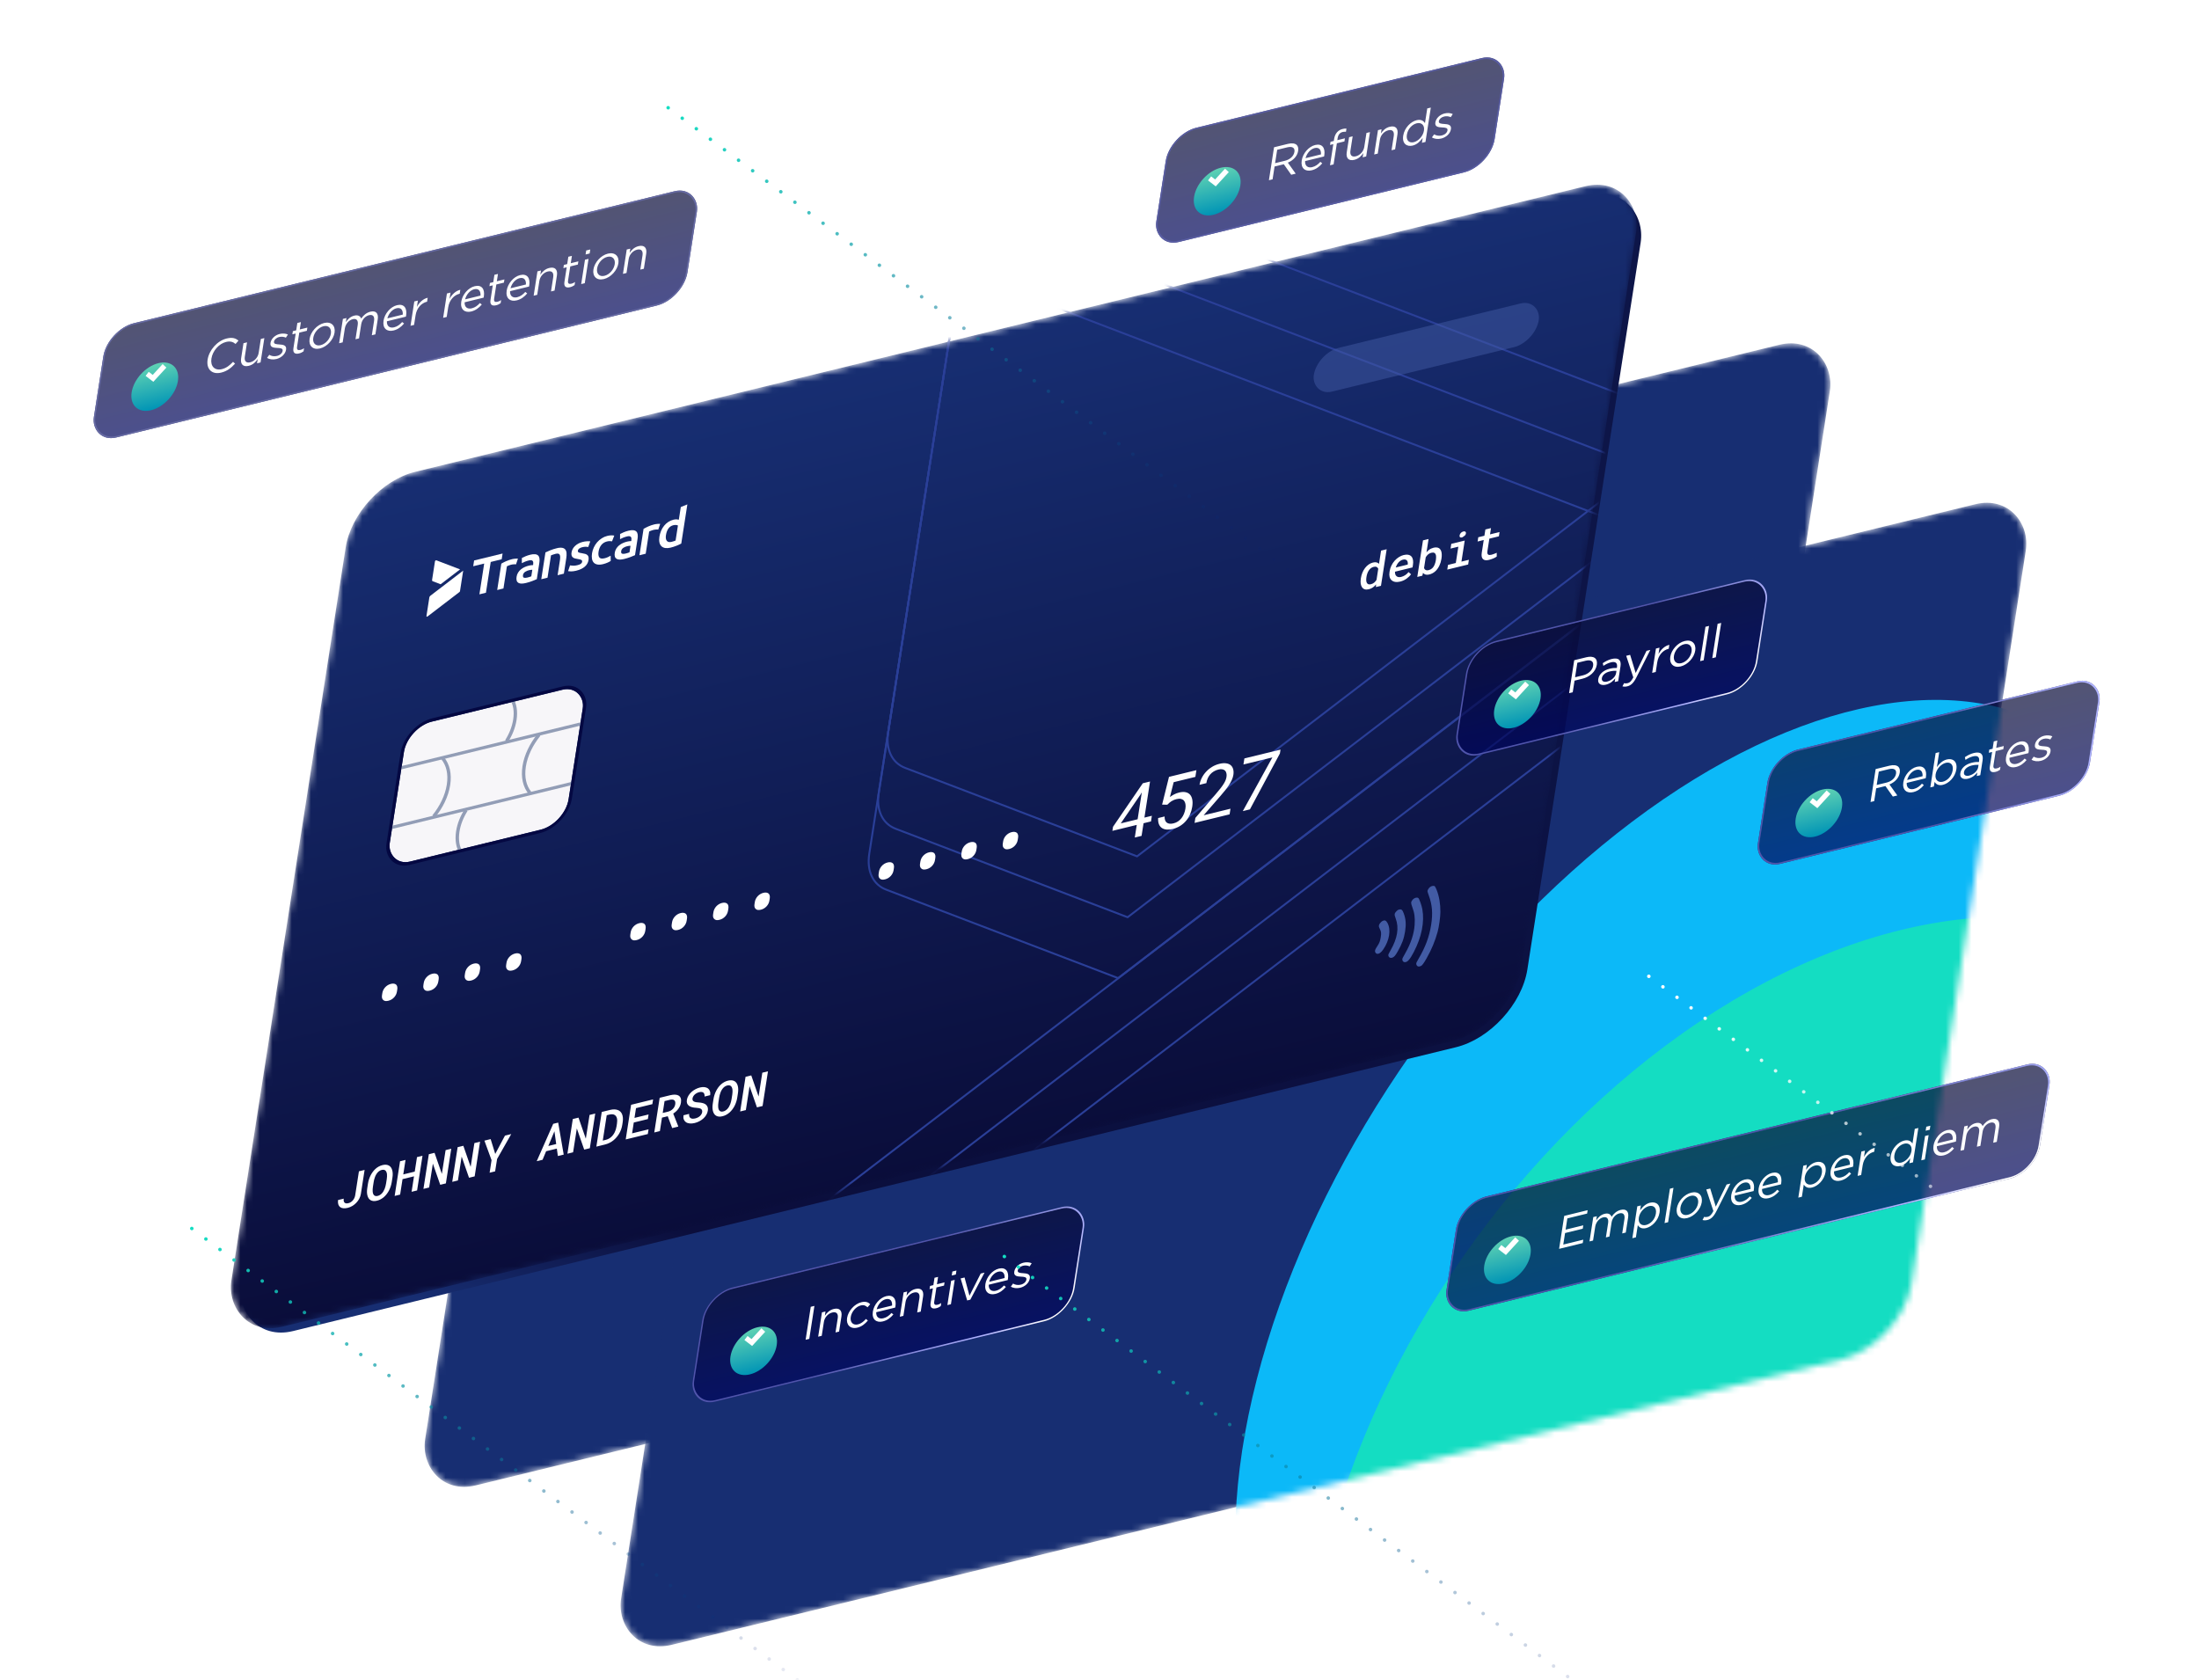
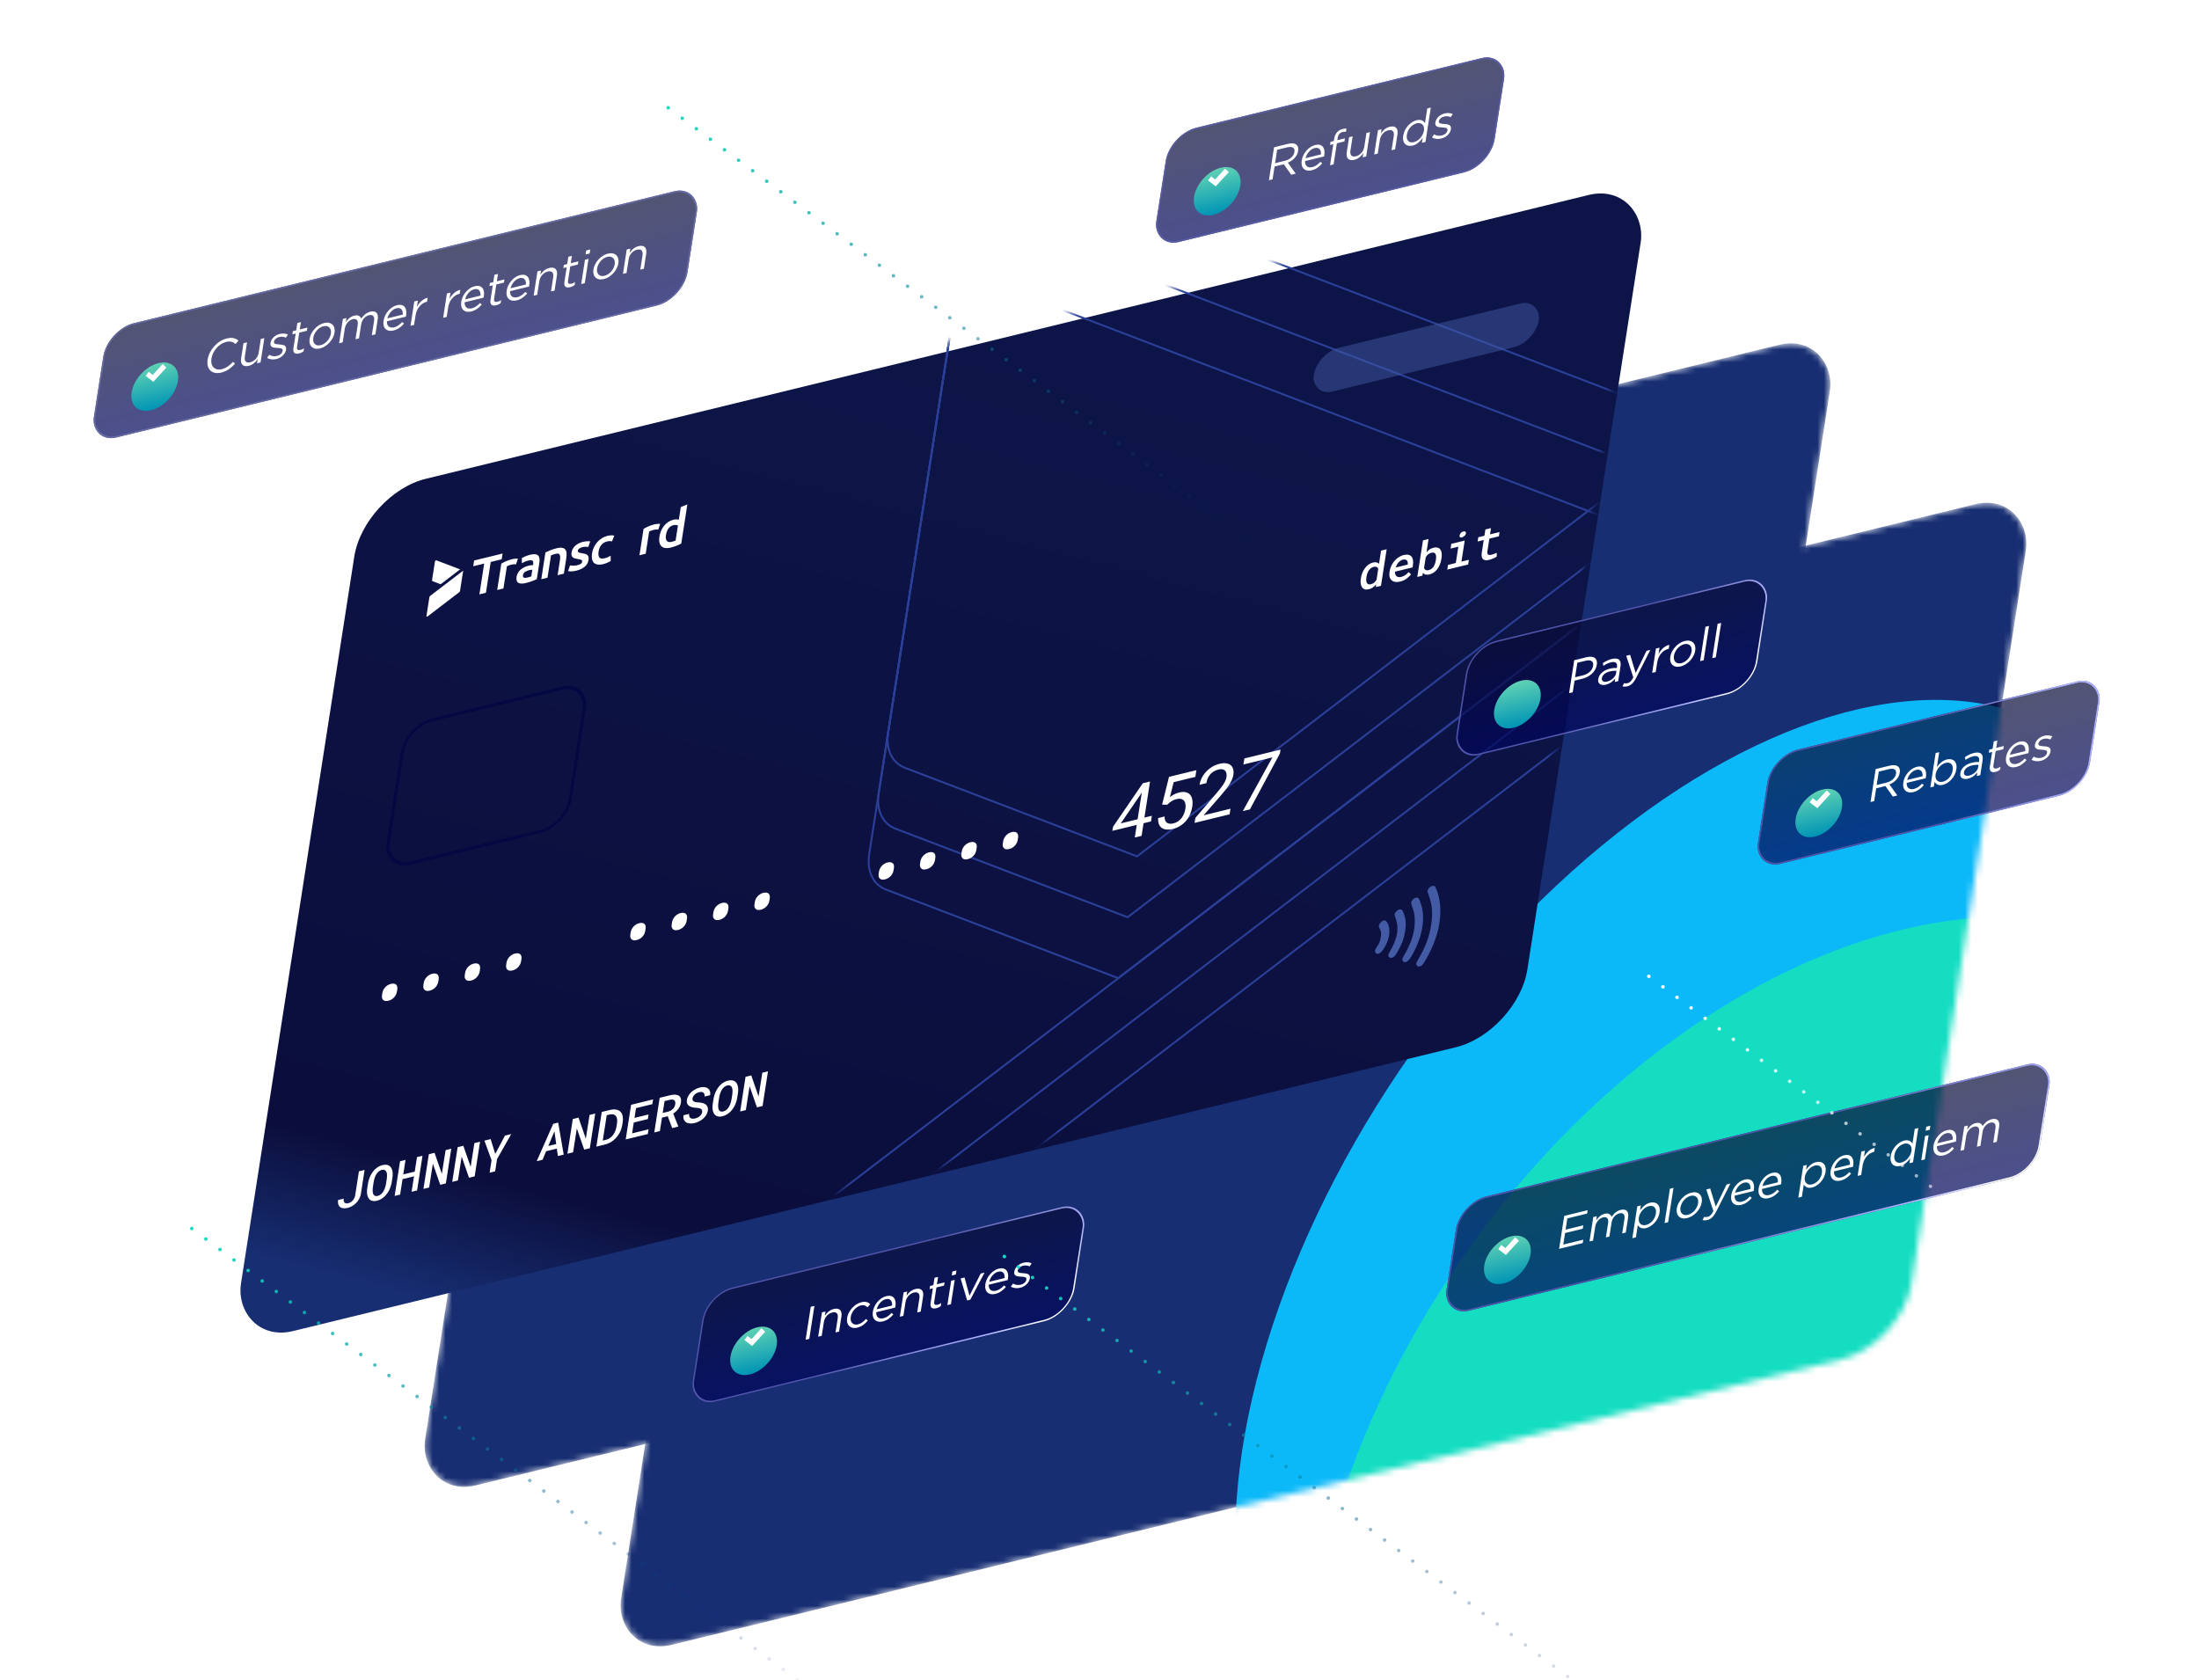
<svg xmlns="http://www.w3.org/2000/svg" width="343" height="262" viewBox="0 0 343 262" fill="none">
  <g clip-path="url(#clip0_19690_28004)">
    <mask id="mask0_19690_28004" style="mask-type:alpha" maskUnits="userSpaceOnUse" x="66" y="53" width="220" height="179">
      <rect width="207.29" height="134.979" rx="9.639" transform="matrix(0.971 -0.237 -0.154 0.988 85.622 100.624)" fill="#172E72" />
    </mask>
    <g mask="url(#mask0_19690_28004)">
      <rect width="207.29" height="134.979" rx="9.639" transform="matrix(0.971 -0.237 -0.154 0.988 85.622 100.624)" fill="#172E72" />
    </g>
    <mask id="mask1_19690_28004" style="mask-type:alpha" maskUnits="userSpaceOnUse" x="96" y="78" width="221" height="179">
      <rect width="207.29" height="134.979" rx="9.639" transform="matrix(0.971 -0.237 -0.154 0.988 116.186 125.496)" fill="#172E72" />
    </mask>
    <g mask="url(#mask1_19690_28004)">
      <rect width="207.29" height="134.979" rx="9.639" transform="matrix(0.971 -0.237 -0.154 0.988 116.186 125.496)" fill="#172E72" />
      <g filter="url(#filter0_f_19690_28004)">
        <ellipse cx="265.713" cy="196.547" rx="99.26" ry="55.825" transform="rotate(-54.98 265.713 196.547)" fill="#0CB9F8" />
      </g>
      <g filter="url(#filter1_f_19690_28004)">
        <ellipse cx="283.9" cy="234.689" rx="101.396" ry="67.796" transform="rotate(-54.98 283.9 234.689)" fill="#14DDC2" />
      </g>
    </g>
    <rect width="206.641" height="134.557" rx="9.912" transform="matrix(0.971 -0.237 -0.154 0.988 56.787 77.035)" fill="url(#paint0_linear_19690_28004)" />
    <mask id="mask2_19690_28004" style="mask-type:alpha" maskUnits="userSpaceOnUse" x="36" y="28" width="220" height="180">
      <rect width="207.29" height="134.979" rx="9.641" transform="matrix(0.971 -0.237 -0.154 0.988 55.4 75.882)" fill="url(#paint1_linear_19690_28004)" />
    </mask>
    <g mask="url(#mask2_19690_28004)">
-       <rect width="207.29" height="134.979" rx="9.639" transform="matrix(0.971 -0.237 -0.154 0.988 55.4 75.882)" fill="url(#paint2_linear_19690_28004)" />
      <path d="M141.22 119.792L141.219 119.792C139.117 119.008 138.124 116.873 138.544 114.174L151.695 29.633C151.798 28.969 152.064 28.268 152.471 27.642L152.471 27.642L152.471 27.641C153.771 25.628 156.014 24.548 157.589 25.118C157.589 25.118 157.59 25.118 157.59 25.118L265.23 66.279L177.359 133.577L141.22 119.792ZM130.923 185.882L130.924 185.882L279.526 72.151L265.032 165.325C264.771 166.664 263.879 168.049 262.642 168.987L262.641 168.987L117.968 279.731C117.968 279.731 117.967 279.731 117.967 279.732C116.081 281.148 113.957 281.133 113.262 279.612L113.26 279.609C113.023 279.14 112.963 278.519 113.067 277.855L126.219 193.305C126.639 190.606 128.4 187.796 130.923 185.882Z" stroke="#2A3F98" stroke-width="0.3" />
      <path d="M138.265 138.786L138.264 138.786C136.161 138.002 135.169 135.867 135.589 133.167L148.74 48.627C148.843 47.962 149.109 47.262 149.516 46.636L149.516 46.636L149.516 46.635C150.816 44.621 153.059 43.542 154.634 44.112C154.634 44.112 154.635 44.112 154.635 44.112L262.275 85.273L174.404 152.571L138.265 138.786ZM127.968 204.876L127.968 204.876L276.571 91.145L262.077 184.319C261.816 185.658 260.923 187.042 259.687 187.981L259.686 187.981L115.013 298.725C115.013 298.725 115.012 298.725 115.012 298.726C113.126 300.142 111.002 300.127 110.307 298.606L110.305 298.603C110.068 298.134 110.008 297.513 110.112 296.849L123.264 212.299C123.684 209.6 125.445 206.79 127.968 204.876Z" stroke="#2A3F98" stroke-width="0.3" />
      <path d="M139.745 129.289L139.744 129.289C137.642 128.505 136.65 126.369 137.07 123.67L150.22 39.13C150.324 38.465 150.589 37.765 150.996 37.139L150.996 37.139L150.997 37.138C152.296 35.124 154.54 34.045 156.115 34.615C156.115 34.615 156.115 34.615 156.115 34.615L263.756 75.776L175.885 143.074L139.745 129.289ZM129.448 195.379L129.449 195.379L278.051 81.648L263.557 174.822C263.296 176.161 262.404 177.545 261.167 178.484L261.167 178.484L116.494 289.227C116.493 289.228 116.493 289.228 116.492 289.229C114.606 290.645 112.482 290.63 111.787 289.109L111.786 289.106C111.549 288.637 111.489 288.016 111.592 287.352L124.744 202.802C125.164 200.102 126.926 197.293 129.448 195.379Z" stroke="#2A3F98" stroke-width="0.3" />
      <rect opacity="0.5" width="36.136" height="6.908" rx="3.454" transform="matrix(0.971 -0.237 -0.154 0.988 205.461 55.078)" fill="#425BA4" />
      <path d="M221.267 150.761C221.079 150.75 220.915 150.56 220.907 150.342C220.903 150.2 220.951 150.089 221.225 149.624C222.333 147.748 222.941 146.122 223.231 144.259C223.511 142.459 223.403 141.136 222.854 139.655C222.736 139.338 222.647 139.036 222.654 138.987C222.682 138.807 222.869 138.512 223.044 138.373C223.282 138.181 223.644 138.117 223.795 138.241C223.853 138.289 223.982 138.539 224.083 138.796C224.483 139.812 224.682 140.987 224.673 142.261C224.667 143.051 224.451 144.596 224.236 145.37C223.842 146.796 223.291 148.119 222.527 149.467C222.066 150.281 221.802 150.635 221.62 150.679C221.585 150.688 221.522 150.713 221.485 150.732C221.448 150.751 221.349 150.765 221.267 150.761ZM219.102 150.082C218.813 150.066 218.652 149.739 218.785 149.435C218.816 149.361 219.009 149.01 219.212 148.654C220.071 147.147 220.566 145.637 220.655 144.252C220.728 143.112 220.637 142.428 220.287 141.481C220.053 140.843 220.053 140.737 220.3 140.395C220.535 140.071 221.022 139.91 221.235 140.082C221.384 140.202 221.748 141.222 221.856 141.823C222.212 143.812 221.745 146.157 220.529 148.492C219.903 149.691 219.53 150.105 219.102 150.082ZM216.866 149.403C216.692 149.364 216.562 149.2 216.548 149.008C216.54 148.892 216.609 148.742 216.903 148.23C217.983 146.345 218.242 144.723 217.701 143.271C217.462 142.636 217.477 142.494 217.817 142.136C217.985 141.959 218.052 141.921 218.256 141.871C218.602 141.786 218.754 141.919 218.962 142.489C219.282 143.364 219.343 144.177 219.169 145.28C218.99 146.413 218.687 147.235 218.02 148.404C217.636 149.074 217.467 149.268 217.171 149.378C217.081 149.407 216.943 149.421 216.866 149.403ZM214.778 148.772C214.639 148.746 214.501 148.582 214.479 148.415C214.455 148.228 214.525 148.058 214.805 147.631C215.167 147.08 215.273 146.808 215.371 146.181C215.468 145.554 215.443 145.311 215.229 144.903C215.156 144.766 215.09 144.594 215.08 144.522C215.035 144.229 215.356 143.778 215.715 143.626C216.019 143.497 216.2 143.581 216.405 143.946C216.997 145.003 216.738 146.667 215.76 148.097C215.415 148.599 215.083 148.828 214.778 148.772Z" fill="#425BA4" />
      <path d="M67.489 90.66L68.732 91.134L71.762 88.814L68.057 87.398C68.001 87.377 67.921 87.416 67.874 87.488C67.86 87.51 67.85 87.535 67.847 87.559L67.395 90.463C67.38 90.558 67.415 90.632 67.489 90.66Z" fill="white" />
      <path d="M67.135 92.922C67.047 92.989 66.985 93.087 66.97 93.182L66.519 96.086C66.515 96.11 66.517 96.132 66.525 96.149C66.55 96.203 66.626 96.204 66.694 96.153L71.664 92.349C71.708 92.315 71.74 92.266 71.749 92.218L72.248 89.008L67.135 92.922Z" fill="white" />
      <path d="M88.176 85.716C88.057 85.572 87.888 85.481 87.686 85.449C87.427 85.412 87.141 85.434 86.847 85.514C86.513 85.593 86.174 85.701 85.836 85.833C85.583 85.931 85.33 86.044 85.078 86.17L84.428 90.348L85.402 90.11L85.944 86.627C86.012 86.599 86.112 86.561 86.25 86.512C86.379 86.465 86.51 86.426 86.641 86.392C86.787 86.353 86.926 86.341 87.053 86.358C87.158 86.373 87.241 86.429 87.293 86.513C87.347 86.615 87.376 86.739 87.376 86.874C87.378 87.06 87.361 87.254 87.328 87.453L86.976 89.72L87.952 89.481L88.329 87.057C88.373 86.787 88.386 86.524 88.369 86.275C88.355 86.058 88.29 85.866 88.176 85.716Z" fill="white" />
      <path d="M73.812 88.323L75.524 87.905L74.777 92.706L75.796 92.457L76.543 87.656L78.254 87.237L78.394 86.34L73.952 87.425L73.812 88.323Z" fill="white" />
      <path d="M102.55 81.721C102.465 81.728 102.38 81.737 102.296 81.75C102.213 81.763 102.138 81.778 102.074 81.793C101.758 81.869 101.439 81.977 101.12 82.117C100.873 82.227 100.627 82.352 100.382 82.493L99.743 86.607L100.717 86.368L101.255 82.909C101.342 82.863 101.43 82.824 101.519 82.789C101.636 82.74 101.752 82.7 101.867 82.672C102.034 82.629 102.197 82.604 102.356 82.596C102.467 82.59 102.574 82.592 102.678 82.6L102.978 81.715C102.932 81.709 102.871 81.706 102.793 81.709C102.713 81.709 102.634 81.713 102.55 81.721Z" fill="white" />
      <path d="M80.361 87.145C80.277 87.152 80.192 87.161 80.108 87.174C80.024 87.187 79.95 87.202 79.886 87.217C79.57 87.293 79.251 87.401 78.932 87.541C78.684 87.651 78.439 87.776 78.194 87.917L77.554 92.031L78.528 91.792L79.067 88.332C79.153 88.287 79.241 88.248 79.33 88.213C79.447 88.164 79.563 88.124 79.679 88.096C79.845 88.053 80.008 88.028 80.168 88.02C80.278 88.014 80.385 88.016 80.49 88.024L80.789 87.138C80.744 87.133 80.683 87.13 80.604 87.132C80.525 87.133 80.444 87.138 80.361 87.145Z" fill="white" />
      <path d="M83.956 86.667C83.837 86.547 83.674 86.473 83.488 86.452C83.245 86.428 82.983 86.452 82.714 86.526C82.469 86.584 82.218 86.668 81.97 86.77C81.79 86.842 81.608 86.929 81.426 87.026L81.401 87.04L81.396 87.848L81.431 87.828C81.581 87.744 81.736 87.67 81.886 87.613C82.086 87.532 82.289 87.467 82.487 87.42C82.621 87.384 82.749 87.371 82.868 87.386C83.044 87.409 83.158 87.535 83.176 87.72C83.185 87.814 83.182 87.917 83.166 88.022L83.147 88.144C83.041 88.145 82.932 88.153 82.822 88.166C82.714 88.179 82.605 88.2 82.495 88.227C82.492 88.228 82.49 88.229 82.486 88.23C82.272 88.282 82.054 88.358 81.839 88.452C81.638 88.539 81.441 88.661 81.254 88.811C81.081 88.954 80.928 89.127 80.811 89.317C80.683 89.532 80.602 89.757 80.576 89.969C80.535 90.19 80.541 90.4 80.596 90.582C80.647 90.731 80.744 90.849 80.873 90.923C81.016 90.999 81.179 91.034 81.363 91.031C81.578 91.026 81.799 90.996 82.025 90.939C82.043 90.935 82.058 90.931 82.075 90.927C82.39 90.85 82.712 90.749 83.032 90.627C83.338 90.509 83.56 90.418 83.708 90.35L83.732 90.338L84.128 87.792C84.165 87.563 84.174 87.341 84.15 87.133C84.131 86.948 84.065 86.786 83.956 86.667ZM83.031 88.877L82.872 89.897C82.659 89.981 82.444 90.049 82.235 90.094L82.206 90.101C81.988 90.151 81.821 90.15 81.704 90.103C81.588 90.054 81.544 89.918 81.577 89.702C81.589 89.606 81.628 89.506 81.693 89.41C81.755 89.325 81.832 89.249 81.915 89.193C82.01 89.128 82.107 89.078 82.207 89.04C82.421 88.958 82.633 88.906 82.838 88.886C82.901 88.878 82.966 88.876 83.031 88.877Z" fill="white" />
-       <path d="M99.274 82.924C99.155 82.803 98.992 82.729 98.806 82.708C98.563 82.684 98.301 82.708 98.032 82.782C97.787 82.84 97.537 82.922 97.287 83.025C97.107 83.097 96.924 83.183 96.744 83.28L96.72 83.294L96.713 84.103L96.747 84.083C96.898 83.999 97.05 83.925 97.202 83.867C97.402 83.786 97.605 83.722 97.804 83.675C97.938 83.638 98.066 83.626 98.184 83.641C98.361 83.664 98.475 83.789 98.492 83.975C98.502 84.069 98.499 84.172 98.482 84.276L98.463 84.398C98.357 84.4 98.249 84.407 98.139 84.421C98.029 84.434 97.92 84.455 97.812 84.482C97.81 84.482 97.81 84.482 97.808 84.483C97.592 84.536 97.37 84.612 97.153 84.709C96.952 84.796 96.755 84.918 96.568 85.068C96.396 85.211 96.242 85.385 96.126 85.574C95.998 85.789 95.916 86.014 95.891 86.226C95.851 86.446 95.857 86.659 95.914 86.838C95.965 86.987 96.062 87.105 96.192 87.18C96.334 87.255 96.499 87.29 96.681 87.287C96.894 87.283 97.117 87.253 97.344 87.195C97.361 87.191 97.376 87.187 97.394 87.183C97.708 87.106 98.03 87.005 98.35 86.883C98.656 86.765 98.878 86.674 99.026 86.606L99.05 86.595L99.446 84.048C99.483 83.819 99.492 83.596 99.469 83.389C99.447 83.205 99.381 83.043 99.274 82.924ZM98.347 85.133L98.189 86.153C97.975 86.238 97.76 86.305 97.551 86.351L97.522 86.358C97.305 86.407 97.138 86.406 97.021 86.359C96.904 86.31 96.86 86.175 96.894 85.959C96.905 85.863 96.945 85.762 97.01 85.667C97.071 85.582 97.148 85.506 97.231 85.45C97.326 85.385 97.423 85.335 97.524 85.297C97.737 85.214 97.949 85.162 98.155 85.142C98.219 85.134 98.284 85.132 98.347 85.133Z" fill="white" />
      <path d="M91.799 86.891C91.772 86.767 91.712 86.66 91.628 86.584C91.53 86.498 91.413 86.436 91.281 86.4C91.111 86.35 90.933 86.312 90.751 86.287C90.644 86.275 90.539 86.257 90.435 86.231C90.364 86.215 90.295 86.188 90.236 86.153C90.195 86.129 90.164 86.091 90.147 86.046C90.132 85.999 90.131 85.942 90.141 85.883C90.155 85.766 90.236 85.642 90.346 85.566C90.495 85.463 90.657 85.391 90.814 85.358C91 85.311 91.182 85.285 91.357 85.282C91.485 85.281 91.609 85.293 91.726 85.317L91.755 85.323L92.069 84.442L92.047 84.439C91.895 84.421 91.736 84.419 91.575 84.428C91.356 84.438 91.129 84.471 90.899 84.529C90.424 84.645 90.026 84.852 89.714 85.142C89.399 85.435 89.21 85.779 89.15 86.167C89.117 86.343 89.121 86.507 89.162 86.653C89.198 86.774 89.264 86.874 89.357 86.946C89.453 87.021 89.567 87.074 89.692 87.108C89.832 87.148 89.982 87.176 90.131 87.196C90.391 87.233 90.574 87.283 90.68 87.342C90.775 87.385 90.819 87.488 90.799 87.618L90.798 87.62C90.79 87.736 90.71 87.863 90.6 87.944C90.482 88.029 90.298 88.102 90.057 88.161C90.051 88.163 90.047 88.164 90.042 88.165C89.826 88.218 89.614 88.243 89.414 88.239C89.251 88.235 89.094 88.221 88.944 88.197L88.915 88.191L88.608 89.091L88.629 89.094C88.771 89.114 88.918 89.127 89.068 89.129C89.313 89.127 89.57 89.095 89.833 89.031C89.862 89.024 89.891 89.017 89.92 89.007L89.922 89.007C90.456 88.876 90.889 88.67 91.213 88.392C91.538 88.112 91.735 87.764 91.798 87.361C91.824 87.193 91.826 87.035 91.799 86.891Z" fill="white" />
      <path d="M95.214 86.698C95.095 86.773 94.954 86.845 94.796 86.914C94.639 86.983 94.478 87.037 94.32 87.076C93.902 87.178 93.619 87.133 93.481 86.945C93.342 86.754 93.302 86.453 93.365 86.05C93.43 85.63 93.575 85.278 93.798 85.004C94.019 84.732 94.311 84.549 94.668 84.462C94.82 84.425 94.962 84.405 95.092 84.403C95.222 84.402 95.34 84.411 95.439 84.433L95.467 84.439L95.814 83.543L95.793 83.539C95.472 83.479 95.113 83.497 94.729 83.591C94.416 83.667 94.12 83.794 93.852 83.968C93.583 84.141 93.343 84.352 93.136 84.592C92.93 84.832 92.757 85.101 92.622 85.394C92.486 85.687 92.394 85.989 92.346 86.299C92.297 86.612 92.293 86.897 92.335 87.144C92.376 87.394 92.468 87.599 92.608 87.752C92.747 87.905 92.941 88.008 93.185 88.052C93.426 88.099 93.726 88.079 94.075 87.994C94.299 87.939 94.523 87.864 94.739 87.771C94.956 87.676 95.126 87.589 95.239 87.509L95.259 87.494L95.251 86.678L95.214 86.698Z" fill="white" />
      <path d="M106.272 84.731L106.318 84.435L107.215 78.679L106.191 79.092L105.884 81.067C105.779 81.04 105.669 81.021 105.555 81.013C105.391 81.004 105.216 81.022 105.037 81.069C104.768 81.129 104.498 81.247 104.232 81.418C103.994 81.575 103.769 81.779 103.585 82.01C103.386 82.257 103.23 82.521 103.117 82.795C102.987 83.109 102.899 83.424 102.855 83.728C102.803 84.04 102.803 84.336 102.858 84.607C102.908 84.844 103.012 85.044 103.168 85.199C103.321 85.348 103.526 85.444 103.757 85.48C104.01 85.516 104.282 85.499 104.567 85.43C104.581 85.426 104.594 85.423 104.608 85.42C104.907 85.347 105.211 85.249 105.512 85.13C105.755 85.035 106.001 84.924 106.241 84.799L106.263 84.788L106.272 84.731ZM105.377 84.313C105.298 84.347 105.217 84.38 105.136 84.408C105.009 84.452 104.878 84.492 104.751 84.521C104.415 84.603 104.166 84.55 104.013 84.364C103.861 84.181 103.815 83.884 103.873 83.483L103.875 83.483L103.88 83.453C103.942 83.053 104.069 82.714 104.258 82.444C104.445 82.178 104.707 82.003 105.038 81.922C105.04 81.921 105.044 81.92 105.046 81.92C105.191 81.884 105.328 81.876 105.457 81.891C105.561 81.902 105.657 81.927 105.744 81.967L105.379 84.312L105.377 84.313Z" fill="white" />
      <path d="M55.984 182.705L56.871 182.488L56.287 186.243C56.245 186.496 56.162 186.741 56.036 186.976C55.913 187.209 55.76 187.421 55.575 187.614C55.393 187.806 55.187 187.971 54.957 188.108C54.73 188.245 54.491 188.343 54.24 188.405C53.982 188.468 53.752 188.49 53.549 188.47C53.348 188.448 53.182 188.386 53.051 188.285C52.919 188.184 52.824 188.041 52.766 187.858C52.71 187.674 52.698 187.449 52.73 187.184L53.614 186.968C53.594 187.106 53.594 187.226 53.614 187.329C53.633 187.429 53.67 187.509 53.724 187.57C53.785 187.641 53.869 187.685 53.974 187.702C54.079 187.719 54.206 187.709 54.354 187.673C54.49 187.64 54.617 187.584 54.735 187.505C54.852 187.426 54.957 187.333 55.049 187.225C55.138 187.117 55.213 186.997 55.273 186.866C55.336 186.731 55.379 186.596 55.4 186.46L55.984 182.705ZM61.101 184.402C61.067 184.62 61.015 184.835 60.944 185.047C60.876 185.259 60.793 185.464 60.694 185.662C60.59 185.862 60.471 186.052 60.335 186.233C60.199 186.411 60.05 186.572 59.887 186.717C59.731 186.851 59.562 186.967 59.38 187.066C59.2 187.165 59.009 187.239 58.804 187.289C58.592 187.341 58.402 187.359 58.234 187.343C58.068 187.324 57.924 187.278 57.802 187.205C57.678 187.131 57.574 187.03 57.491 186.903C57.41 186.775 57.349 186.628 57.307 186.462C57.266 186.303 57.244 186.128 57.24 185.939C57.238 185.746 57.253 185.545 57.285 185.334L57.396 184.621C57.431 184.401 57.482 184.184 57.55 183.969C57.619 183.755 57.704 183.547 57.805 183.346C57.903 183.153 58.015 182.971 58.14 182.8C58.267 182.626 58.41 182.467 58.569 182.323C58.721 182.184 58.889 182.064 59.07 181.965C59.255 181.863 59.452 181.786 59.661 181.735C59.873 181.683 60.063 181.665 60.231 181.681C60.4 181.697 60.547 181.741 60.671 181.813C60.796 181.885 60.899 181.98 60.982 182.098C61.064 182.216 61.127 182.352 61.171 182.505C61.221 182.67 61.248 182.852 61.255 183.053C61.261 183.251 61.247 183.463 61.212 183.689L61.101 184.402ZM60.329 183.897C60.348 183.762 60.36 183.63 60.366 183.502C60.374 183.374 60.372 183.254 60.359 183.143C60.343 183.016 60.314 182.904 60.27 182.808C60.23 182.708 60.173 182.629 60.1 182.571C60.035 182.52 59.958 182.486 59.866 182.471C59.775 182.455 59.667 182.462 59.543 182.492C59.424 182.521 59.314 182.567 59.213 182.63C59.112 182.691 59.021 182.763 58.94 182.847C58.842 182.95 58.755 183.065 58.679 183.193C58.603 183.319 58.539 183.455 58.486 183.601C58.438 183.727 58.397 183.859 58.361 183.996C58.328 184.13 58.302 184.264 58.281 184.398L58.169 185.118C58.148 185.25 58.134 185.378 58.127 185.504C58.119 185.63 58.12 185.749 58.131 185.86C58.142 185.986 58.165 186.101 58.2 186.204C58.239 186.304 58.29 186.385 58.356 186.445C58.42 186.501 58.497 186.539 58.587 186.56C58.681 186.577 58.792 186.57 58.921 186.539C59.045 186.509 59.16 186.46 59.267 186.394C59.375 186.327 59.472 186.248 59.556 186.159C59.654 186.056 59.74 185.942 59.813 185.817C59.889 185.689 59.955 185.553 60.01 185.408C60.058 185.282 60.098 185.153 60.13 185.021C60.165 184.887 60.194 184.752 60.217 184.618L60.329 183.897ZM65.059 185.689L64.201 185.898L64.576 183.488L62.787 183.925L62.412 186.336L61.558 186.545L62.399 181.137L63.253 180.928L62.902 183.19L64.691 182.753L65.043 180.491L65.901 180.281L65.059 185.689ZM69.547 184.592L68.667 184.807L67.519 181.507L66.936 185.23L66.049 185.447L66.89 180.039L67.781 179.821L68.92 183.108L69.504 179.4L70.388 179.184L69.547 184.592ZM74.038 183.494L73.158 183.709L72.01 180.41L71.427 184.132L70.54 184.349L71.381 178.941L72.272 178.723L73.411 182.011L73.995 178.302L74.879 178.086L74.038 183.494ZM77.248 179.994L78.764 177.137L79.742 176.897L77.537 180.781L77.229 182.714L76.371 182.924L76.672 180.967L75.558 177.92L76.533 177.682L77.248 179.994ZM86.854 179.164L85.185 179.572L84.63 180.905L83.717 181.128L86.289 175.297L87.067 175.107L87.927 180.099L87.018 180.321L86.854 179.164ZM85.527 178.753L86.757 178.452L86.48 176.462L85.527 178.753ZM92.002 179.103L91.122 179.318L89.974 176.018L89.391 179.741L88.504 179.958L89.345 174.55L90.236 174.332L91.376 177.619L91.959 173.911L92.843 173.695L92.002 179.103ZM93.02 178.854L93.862 173.446L95.176 173.125C95.405 173.069 95.616 173.043 95.81 173.048C96.004 173.051 96.176 173.079 96.327 173.133C96.492 173.185 96.633 173.268 96.749 173.38C96.867 173.491 96.96 173.626 97.026 173.784C97.095 173.948 97.138 174.136 97.156 174.348C97.175 174.561 97.164 174.794 97.125 175.049L97.059 175.473C97.021 175.718 96.959 175.957 96.874 176.19C96.791 176.42 96.689 176.636 96.569 176.839C96.451 177.037 96.317 177.224 96.166 177.399C96.017 177.573 95.856 177.731 95.685 177.87C95.492 178.024 95.284 178.157 95.061 178.269C94.84 178.38 94.608 178.466 94.364 178.525L93.02 178.854ZM94.636 173.957L94.02 177.913L94.477 177.801C94.633 177.763 94.778 177.71 94.913 177.641C95.05 177.569 95.177 177.485 95.293 177.387C95.412 177.287 95.521 177.171 95.621 177.039C95.724 176.904 95.814 176.757 95.89 176.598C95.955 176.463 96.011 176.319 96.059 176.167C96.106 176.015 96.142 175.856 96.168 175.691L96.235 175.26C96.26 175.096 96.272 174.944 96.271 174.804C96.269 174.664 96.255 174.538 96.228 174.425C96.193 174.289 96.136 174.171 96.058 174.074C95.98 173.974 95.879 173.902 95.757 173.858C95.669 173.825 95.566 173.808 95.449 173.808C95.332 173.806 95.204 173.821 95.063 173.853L94.636 173.957ZM101.054 174.557L98.856 175.094L98.594 176.784L101.16 176.157L101.046 176.892L97.599 177.734L98.44 172.327L101.869 171.489L101.754 172.228L99.205 172.851L98.968 174.374L101.166 173.836L101.054 174.557ZM104.155 174.113L103.256 174.333L102.93 176.431L102.054 176.646L102.895 171.238L104.582 170.826C104.856 170.761 105.104 170.735 105.324 170.748C105.545 170.76 105.729 170.813 105.876 170.906C106.02 171.002 106.123 171.14 106.184 171.32C106.245 171.498 106.255 171.722 106.213 171.992C106.184 172.177 106.133 172.352 106.061 172.515C105.991 172.677 105.904 172.829 105.8 172.971C105.696 173.114 105.577 173.245 105.444 173.366C105.31 173.487 105.165 173.598 105.009 173.701L105.793 175.685L105.785 175.733L104.847 175.963L104.155 174.113ZM103.37 173.605L104.191 173.404C104.347 173.364 104.491 173.306 104.622 173.231C104.756 173.153 104.873 173.06 104.974 172.952C105.064 172.859 105.139 172.752 105.2 172.632C105.261 172.513 105.302 172.384 105.323 172.245C105.348 172.089 105.344 171.959 105.314 171.854C105.286 171.747 105.232 171.665 105.152 171.608C105.078 171.554 104.984 171.524 104.868 171.517C104.752 171.507 104.619 171.519 104.468 171.554L103.658 171.752L103.37 173.605ZM109.522 173.48C109.541 173.354 109.533 173.249 109.497 173.165C109.461 173.081 109.403 173.012 109.322 172.957C109.236 172.909 109.13 172.873 109.005 172.849C108.883 172.822 108.744 172.805 108.588 172.797C108.349 172.787 108.131 172.755 107.935 172.703C107.743 172.648 107.582 172.573 107.454 172.478C107.327 172.38 107.233 172.258 107.174 172.11C107.118 171.96 107.106 171.778 107.14 171.565C107.175 171.335 107.256 171.116 107.382 170.909C107.508 170.7 107.664 170.509 107.85 170.337C108.036 170.168 108.243 170.023 108.473 169.903C108.705 169.779 108.943 169.688 109.186 169.628C109.445 169.565 109.678 169.548 109.887 169.575C110.098 169.6 110.276 169.664 110.419 169.767C110.562 169.872 110.665 170.015 110.728 170.195C110.794 170.372 110.808 170.583 110.77 170.828L109.901 171.04C109.91 170.907 109.9 170.79 109.871 170.69C109.845 170.587 109.798 170.504 109.731 170.442C109.66 170.383 109.569 170.346 109.457 170.331C109.347 170.312 109.216 170.322 109.062 170.359C108.928 170.392 108.801 170.441 108.681 170.506C108.564 170.568 108.459 170.641 108.366 170.726C108.273 170.813 108.196 170.909 108.135 171.015C108.074 171.12 108.035 171.231 108.016 171.347C108 171.47 108.014 171.572 108.061 171.651C108.107 171.728 108.176 171.788 108.268 171.832C108.362 171.876 108.471 171.908 108.597 171.927C108.725 171.946 108.86 171.959 109.002 171.967C109.181 171.976 109.353 172 109.518 172.038C109.686 172.073 109.836 172.129 109.969 172.206C110.134 172.304 110.257 172.439 110.338 172.613C110.422 172.783 110.443 172.998 110.403 173.258C110.365 173.498 110.283 173.722 110.154 173.929C110.028 174.136 109.873 174.321 109.689 174.483C109.501 174.65 109.292 174.793 109.06 174.911C108.829 175.027 108.591 175.116 108.345 175.176C108.084 175.239 107.834 175.261 107.593 175.241C107.353 175.219 107.152 175.152 106.989 175.039C106.839 174.933 106.729 174.792 106.658 174.616C106.589 174.44 106.574 174.222 106.612 173.963L107.488 173.749C107.475 173.912 107.486 174.048 107.523 174.158C107.563 174.265 107.626 174.346 107.714 174.401C107.798 174.459 107.903 174.492 108.028 174.499C108.156 174.506 108.299 174.49 108.457 174.451C108.591 174.419 108.718 174.372 108.837 174.312C108.959 174.251 109.068 174.178 109.163 174.093C109.255 174.011 109.333 173.918 109.396 173.815C109.461 173.711 109.503 173.599 109.522 173.48ZM114.993 171.228C114.959 171.446 114.907 171.661 114.836 171.874C114.768 172.086 114.685 172.291 114.586 172.489C114.483 172.688 114.363 172.878 114.227 173.059C114.092 173.237 113.942 173.399 113.779 173.543C113.623 173.677 113.454 173.793 113.272 173.893C113.093 173.991 112.901 174.065 112.696 174.115C112.485 174.167 112.294 174.185 112.126 174.169C111.96 174.15 111.816 174.104 111.694 174.032C111.57 173.957 111.466 173.856 111.383 173.729C111.302 173.601 111.241 173.454 111.199 173.288C111.158 173.129 111.136 172.955 111.133 172.765C111.13 172.573 111.145 172.371 111.177 172.161L111.288 171.448C111.323 171.227 111.374 171.01 111.443 170.796C111.511 170.581 111.596 170.373 111.698 170.172C111.796 169.979 111.907 169.797 112.032 169.626C112.16 169.452 112.303 169.293 112.461 169.15C112.614 169.01 112.781 168.89 112.963 168.791C113.147 168.689 113.344 168.612 113.553 168.561C113.765 168.509 113.955 168.491 114.124 168.507C114.292 168.523 114.439 168.567 114.563 168.639C114.688 168.711 114.791 168.806 114.874 168.924C114.956 169.042 115.019 169.178 115.063 169.332C115.113 169.496 115.14 169.678 115.147 169.879C115.153 170.078 115.139 170.29 115.104 170.515L114.993 171.228ZM114.222 170.724C114.24 170.588 114.253 170.456 114.258 170.329C114.267 170.2 114.264 170.081 114.251 169.97C114.236 169.842 114.206 169.731 114.163 169.634C114.122 169.534 114.065 169.455 113.992 169.397C113.928 169.346 113.85 169.313 113.759 169.297C113.667 169.281 113.56 169.288 113.436 169.319C113.316 169.348 113.206 169.394 113.105 169.457C113.004 169.517 112.913 169.589 112.832 169.673C112.735 169.776 112.647 169.891 112.571 170.019C112.496 170.145 112.431 170.281 112.378 170.428C112.33 170.554 112.289 170.685 112.253 170.822C112.221 170.957 112.194 171.091 112.173 171.224L112.061 171.945C112.041 172.076 112.027 172.205 112.019 172.33C112.011 172.456 112.012 172.575 112.023 172.687C112.034 172.813 112.057 172.927 112.092 173.03C112.131 173.131 112.183 173.211 112.248 173.271C112.312 173.327 112.389 173.365 112.48 173.386C112.573 173.404 112.684 173.397 112.813 173.365C112.937 173.335 113.052 173.286 113.159 173.22C113.268 173.153 113.364 173.075 113.448 172.985C113.546 172.882 113.632 172.769 113.705 172.643C113.781 172.515 113.847 172.379 113.902 172.234C113.95 172.108 113.99 171.98 114.022 171.848C114.057 171.713 114.086 171.578 114.109 171.444L114.222 170.724ZM118.948 172.516L118.068 172.731L116.92 169.432L116.337 173.154L115.45 173.371L116.291 167.963L117.182 167.745L118.322 171.033L118.905 167.324L119.789 167.108L118.948 172.516Z" fill="white" />
      <path d="M59.637 154.903C59.663 154.736 59.714 154.576 59.789 154.423C59.868 154.266 59.966 154.124 60.081 153.999C60.195 153.874 60.328 153.765 60.478 153.672C60.632 153.579 60.799 153.51 60.978 153.466C61.158 153.422 61.316 153.412 61.452 153.434C61.587 153.457 61.699 153.506 61.786 153.582C61.87 153.659 61.927 153.762 61.959 153.893C61.99 154.02 61.993 154.167 61.967 154.334L61.914 154.671C61.889 154.838 61.838 154.998 61.763 155.151C61.688 155.304 61.593 155.443 61.478 155.568C61.358 155.698 61.222 155.81 61.068 155.904C60.918 155.992 60.753 156.059 60.574 156.103C60.395 156.146 60.236 156.159 60.1 156.14C59.968 156.116 59.86 156.064 59.777 155.984C59.69 155.908 59.629 155.807 59.593 155.681C59.561 155.555 59.559 155.408 59.584 155.241L59.637 154.903ZM66.093 153.325C66.118 153.158 66.169 152.998 66.244 152.845C66.324 152.688 66.421 152.546 66.536 152.421C66.651 152.296 66.784 152.187 66.934 152.094C67.088 152.001 67.255 151.932 67.434 151.888C67.613 151.844 67.771 151.834 67.907 151.856C68.043 151.879 68.155 151.928 68.242 152.004C68.326 152.081 68.383 152.184 68.414 152.315C68.446 152.442 68.448 152.589 68.423 152.755L68.37 153.093C68.344 153.26 68.293 153.42 68.218 153.573C68.143 153.726 68.048 153.865 67.933 153.99C67.814 154.12 67.677 154.232 67.523 154.325C67.373 154.414 67.209 154.481 67.029 154.525C66.85 154.568 66.692 154.581 66.555 154.562C66.423 154.538 66.316 154.486 66.233 154.406C66.145 154.33 66.084 154.229 66.049 154.103C66.017 153.977 66.014 153.83 66.04 153.663L66.093 153.325ZM72.548 151.747C72.574 151.58 72.625 151.42 72.7 151.267C72.779 151.11 72.877 150.968 72.992 150.843C73.106 150.718 73.239 150.609 73.389 150.516C73.543 150.423 73.71 150.354 73.89 150.31C74.069 150.266 74.227 150.256 74.363 150.278C74.499 150.301 74.61 150.35 74.698 150.426C74.781 150.503 74.838 150.606 74.87 150.737C74.901 150.864 74.904 151.011 74.878 151.177L74.826 151.515C74.8 151.682 74.749 151.842 74.674 151.995C74.599 152.148 74.504 152.287 74.389 152.412C74.269 152.542 74.133 152.654 73.978 152.747C73.829 152.836 73.664 152.903 73.485 152.947C73.305 152.99 73.148 153.003 73.011 152.984C72.879 152.96 72.771 152.908 72.688 152.828C72.601 152.752 72.54 152.651 72.504 152.525C72.472 152.399 72.469 152.252 72.496 152.085L72.548 151.747ZM79.004 150.169C79.029 150.002 79.08 149.842 79.155 149.689C79.235 149.532 79.332 149.39 79.447 149.265C79.562 149.14 79.695 149.031 79.845 148.938C79.999 148.845 80.166 148.776 80.345 148.732C80.525 148.688 80.682 148.678 80.818 148.7C80.954 148.723 81.066 148.772 81.153 148.848C81.237 148.925 81.294 149.028 81.325 149.159C81.357 149.286 81.36 149.433 81.334 149.599L81.281 149.937C81.255 150.104 81.204 150.264 81.129 150.417C81.054 150.57 80.959 150.709 80.844 150.834C80.725 150.964 80.588 151.076 80.434 151.169C80.284 151.258 80.12 151.325 79.94 151.369C79.761 151.412 79.603 151.425 79.466 151.406C79.334 151.382 79.227 151.33 79.144 151.25C79.056 151.174 78.995 151.073 78.96 150.947C78.928 150.821 78.925 150.674 78.951 150.507L79.004 150.169ZM98.37 145.435C98.396 145.268 98.447 145.108 98.522 144.955C98.601 144.798 98.699 144.656 98.814 144.531C98.928 144.406 99.061 144.297 99.211 144.204C99.365 144.11 99.532 144.042 99.712 143.998C99.891 143.954 100.049 143.943 100.185 143.966C100.321 143.989 100.432 144.038 100.52 144.114C100.603 144.191 100.66 144.294 100.692 144.425C100.723 144.552 100.726 144.698 100.7 144.865L100.648 145.203C100.622 145.37 100.571 145.53 100.496 145.683C100.421 145.836 100.326 145.975 100.211 146.1C100.091 146.23 99.955 146.342 99.801 146.435C99.651 146.524 99.486 146.591 99.307 146.635C99.128 146.678 98.97 146.691 98.833 146.672C98.701 146.648 98.593 146.596 98.51 146.516C98.423 146.44 98.362 146.339 98.326 146.213C98.294 146.087 98.292 145.94 98.318 145.773L98.37 145.435ZM104.826 143.857C104.852 143.69 104.902 143.53 104.977 143.377C105.057 143.22 105.154 143.078 105.269 142.953C105.384 142.828 105.517 142.719 105.667 142.626C105.821 142.532 105.988 142.464 106.167 142.42C106.347 142.376 106.504 142.365 106.64 142.388C106.776 142.411 106.888 142.46 106.975 142.536C107.059 142.613 107.116 142.716 107.147 142.847C107.179 142.974 107.182 143.12 107.156 143.287L107.103 143.625C107.077 143.792 107.027 143.952 106.951 144.105C106.876 144.258 106.781 144.397 106.666 144.522C106.547 144.652 106.41 144.764 106.256 144.857C106.106 144.946 105.942 145.013 105.763 145.056C105.583 145.1 105.425 145.113 105.289 145.094C105.156 145.07 105.049 145.018 104.966 144.937C104.879 144.862 104.817 144.761 104.782 144.635C104.75 144.509 104.747 144.362 104.773 144.195L104.826 143.857ZM111.281 142.279C111.307 142.112 111.358 141.952 111.433 141.799C111.512 141.642 111.61 141.5 111.725 141.375C111.84 141.25 111.972 141.141 112.122 141.048C112.277 140.954 112.443 140.886 112.623 140.842C112.802 140.798 112.96 140.787 113.096 140.81C113.232 140.833 113.343 140.882 113.431 140.958C113.514 141.035 113.572 141.138 113.603 141.269C113.634 141.396 113.637 141.542 113.611 141.709L113.559 142.047C113.533 142.214 113.482 142.374 113.407 142.527C113.332 142.68 113.237 142.819 113.122 142.944C113.002 143.074 112.866 143.186 112.712 143.279C112.562 143.368 112.397 143.435 112.218 143.478C112.039 143.522 111.881 143.535 111.744 143.516C111.612 143.492 111.504 143.44 111.421 143.359C111.334 143.284 111.273 143.183 111.237 143.057C111.205 142.93 111.203 142.784 111.229 142.617L111.281 142.279ZM117.737 140.701C117.763 140.534 117.813 140.374 117.888 140.221C117.968 140.064 118.065 139.922 118.18 139.797C118.295 139.672 118.428 139.563 118.578 139.47C118.732 139.376 118.899 139.308 119.078 139.264C119.258 139.22 119.415 139.209 119.551 139.232C119.687 139.255 119.799 139.304 119.886 139.38C119.97 139.457 120.027 139.56 120.058 139.691C120.09 139.818 120.093 139.964 120.067 140.131L120.014 140.469C119.988 140.636 119.938 140.796 119.862 140.949C119.787 141.102 119.692 141.241 119.577 141.366C119.458 141.496 119.321 141.608 119.167 141.701C119.017 141.79 118.853 141.857 118.674 141.9C118.494 141.944 118.336 141.957 118.2 141.938C118.067 141.914 117.96 141.862 117.877 141.781C117.79 141.706 117.728 141.605 117.693 141.479C117.661 141.352 117.658 141.206 117.684 141.039L117.737 140.701ZM137.103 135.967C137.129 135.8 137.18 135.64 137.255 135.487C137.335 135.33 137.432 135.188 137.547 135.063C137.662 134.938 137.794 134.829 137.945 134.736C138.099 134.642 138.265 134.574 138.445 134.53C138.624 134.486 138.782 134.475 138.918 134.498C139.054 134.521 139.165 134.57 139.253 134.646C139.336 134.723 139.394 134.826 139.425 134.957C139.456 135.084 139.459 135.23 139.433 135.397L139.381 135.735C139.355 135.902 139.304 136.062 139.229 136.215C139.154 136.368 139.059 136.507 138.944 136.632C138.825 136.762 138.688 136.874 138.534 136.967C138.384 137.056 138.219 137.123 138.04 137.166C137.861 137.21 137.703 137.223 137.566 137.204C137.434 137.18 137.326 137.128 137.244 137.047C137.156 136.972 137.095 136.871 137.059 136.745C137.028 136.618 137.025 136.472 137.051 136.305L137.103 135.967ZM143.559 134.389C143.585 134.222 143.635 134.062 143.71 133.909C143.79 133.752 143.887 133.61 144.002 133.485C144.117 133.36 144.25 133.251 144.4 133.158C144.554 133.064 144.721 132.996 144.9 132.952C145.08 132.908 145.237 132.897 145.373 132.92C145.509 132.943 145.621 132.992 145.708 133.068C145.792 133.145 145.849 133.248 145.88 133.379C145.912 133.506 145.915 133.652 145.889 133.819L145.836 134.157C145.81 134.324 145.76 134.484 145.685 134.637C145.609 134.79 145.514 134.929 145.399 135.054C145.28 135.184 145.143 135.296 144.989 135.389C144.84 135.478 144.675 135.545 144.496 135.588C144.316 135.632 144.158 135.645 144.022 135.626C143.89 135.602 143.782 135.55 143.699 135.469C143.612 135.394 143.55 135.293 143.515 135.167C143.483 135.04 143.48 134.894 143.506 134.727L143.559 134.389ZM150.014 132.811C150.04 132.644 150.091 132.484 150.166 132.331C150.246 132.174 150.343 132.032 150.458 131.907C150.573 131.782 150.705 131.673 150.856 131.58C151.01 131.486 151.176 131.418 151.356 131.374C151.535 131.33 151.693 131.319 151.829 131.342C151.965 131.365 152.076 131.414 152.164 131.49C152.247 131.567 152.305 131.67 152.336 131.801C152.367 131.928 152.37 132.074 152.344 132.241L152.292 132.579C152.266 132.746 152.215 132.906 152.14 133.059C152.065 133.212 151.97 133.351 151.855 133.476C151.736 133.606 151.599 133.718 151.445 133.811C151.295 133.9 151.131 133.967 150.951 134.01C150.772 134.054 150.614 134.067 150.477 134.048C150.345 134.024 150.238 133.972 150.155 133.891C150.067 133.816 150.006 133.715 149.97 133.589C149.939 133.462 149.936 133.316 149.962 133.149L150.014 132.811ZM156.47 131.233C156.496 131.066 156.546 130.906 156.621 130.753C156.701 130.596 156.798 130.454 156.913 130.329C157.028 130.204 157.161 130.095 157.311 130.002C157.465 129.908 157.632 129.84 157.811 129.796C157.991 129.752 158.148 129.741 158.284 129.764C158.42 129.787 158.532 129.836 158.619 129.912C158.703 129.989 158.76 130.092 158.791 130.223C158.823 130.35 158.826 130.496 158.8 130.663L158.747 131.001C158.721 131.168 158.671 131.328 158.596 131.481C158.52 131.634 158.425 131.773 158.31 131.898C158.191 132.028 158.054 132.14 157.9 132.233C157.751 132.322 157.586 132.389 157.407 132.432C157.227 132.476 157.069 132.489 156.933 132.47C156.801 132.446 156.693 132.394 156.61 132.313C156.523 132.238 156.461 132.137 156.426 132.011C156.394 131.884 156.391 131.738 156.417 131.571L156.47 131.233ZM178.506 127.532L179.668 127.248L179.532 128.128L178.37 128.412L178.063 130.38L177.004 130.639L177.31 128.671L173.509 129.6L173.608 128.965L178.254 122.177L179.382 121.901L178.506 127.532ZM174.819 128.434L177.447 127.791L178.1 123.592L177.878 123.961L174.819 128.434ZM181.264 125.508L182.34 121.178L186.616 120.133L186.453 121.181L183.07 122.008L182.484 124.325C182.663 124.188 182.873 124.054 183.113 123.925C183.354 123.795 183.625 123.693 183.926 123.619C184.312 123.525 184.647 123.509 184.931 123.57C185.215 123.631 185.445 123.758 185.621 123.95C185.796 124.146 185.913 124.405 185.973 124.727C186.034 125.048 186.03 125.422 185.964 125.849C185.901 126.253 185.789 126.641 185.629 127.013C185.468 127.384 185.262 127.72 185.009 128.021C184.753 128.327 184.449 128.591 184.098 128.815C183.748 129.035 183.352 129.199 182.909 129.308C182.57 129.391 182.256 129.42 181.97 129.397C181.684 129.374 181.439 129.293 181.236 129.156C181.03 129.02 180.873 128.823 180.767 128.565C180.664 128.307 180.624 127.986 180.646 127.603L181.654 127.357C181.644 127.822 181.761 128.145 182.005 128.324C182.252 128.503 182.599 128.537 183.046 128.428C183.298 128.367 183.528 128.267 183.737 128.131C183.946 127.99 184.13 127.818 184.291 127.614C184.446 127.416 184.575 127.19 184.677 126.937C184.782 126.684 184.858 126.411 184.903 126.12C184.944 125.856 184.944 125.619 184.904 125.408C184.867 125.197 184.791 125.023 184.676 124.887C184.561 124.755 184.408 124.665 184.217 124.618C184.026 124.572 183.797 124.581 183.53 124.646C183.354 124.689 183.199 124.74 183.065 124.799C182.936 124.853 182.816 124.916 182.705 124.988C182.595 125.06 182.489 125.14 182.387 125.228C182.289 125.315 182.186 125.414 182.077 125.522L181.264 125.508ZM191.793 127.024L186.331 128.359L186.452 127.584L189.663 123.83C189.95 123.495 190.192 123.201 190.39 122.947C190.587 122.693 190.749 122.463 190.877 122.256C191.004 122.054 191.101 121.867 191.168 121.698C191.235 121.525 191.282 121.353 191.308 121.182C191.341 120.972 191.337 120.784 191.297 120.619C191.261 120.448 191.191 120.31 191.086 120.205C190.977 120.101 190.837 120.033 190.666 120C190.5 119.962 190.302 119.971 190.073 120.027C189.794 120.095 189.545 120.195 189.327 120.327C189.112 120.458 188.926 120.614 188.769 120.794C188.608 120.979 188.477 121.187 188.375 121.417C188.277 121.646 188.207 121.893 188.166 122.157L187.101 122.417C187.157 122.06 187.27 121.709 187.441 121.365C187.613 121.017 187.834 120.696 188.103 120.402C188.369 120.109 188.679 119.853 189.033 119.632C189.39 119.41 189.783 119.247 190.21 119.142C190.603 119.046 190.947 119.02 191.241 119.064C191.54 119.103 191.782 119.201 191.967 119.357C192.152 119.513 192.279 119.721 192.349 119.981C192.423 120.239 192.433 120.537 192.381 120.875C192.341 121.127 192.26 121.388 192.138 121.657C192.016 121.922 191.865 122.192 191.687 122.467C191.504 122.744 191.299 123.023 191.072 123.307C190.848 123.585 190.614 123.867 190.367 124.151L187.745 127.168L191.93 126.145L191.793 127.024ZM199.639 117.532L194.962 126.249L193.852 126.521L198.465 118.144L193.953 119.247L194.1 118.303L199.734 116.926L199.639 117.532Z" fill="white" />
    </g>
    <g clip-path="url(#clip1_19690_28004)">
      <rect width="28.727" height="22.098" rx="3.867" transform="matrix(0.971 -0.237 -0.154 0.988 63.602 113.476)" fill="#F7F6F9" />
      <rect x="0.217" y="0.199" width="33.721" height="9.414" transform="matrix(0.971 -0.237 -0.154 0.988 60.021 120.191)" stroke="#929DB6" stroke-width="0.531" />
-       <path d="M69.052 118.285C69.866 119.269 70.225 120.702 69.956 122.426C69.688 124.151 68.838 125.879 67.641 127.354" stroke="#929DB6" stroke-width="0.531" />
      <path d="M71.928 132.973C71.407 132.174 71.197 131.036 71.406 129.687C71.587 128.529 72.051 127.381 72.697 126.367" stroke="#929DB6" stroke-width="0.531" />
      <path d="M79.786 108.995C80.307 109.794 80.517 110.932 80.308 112.281C80.127 113.439 79.663 114.587 79.017 115.601" stroke="#929DB6" stroke-width="0.531" />
      <path d="M82.665 123.681C81.851 122.697 81.492 121.265 81.76 119.54C82.029 117.816 82.879 116.087 84.076 114.612" stroke="#929DB6" stroke-width="0.531" />
    </g>
    <rect x="-0.217" y="-0.199" width="29.258" height="22.629" rx="4.132" transform="matrix(0.971 -0.237 -0.154 0.988 63.565 113.422)" stroke="#040842" stroke-width="0.531" />
    <path d="M212.272 90.182C212.319 89.877 212.398 89.591 212.507 89.324C212.62 89.054 212.758 88.811 212.922 88.597C213.084 88.384 213.269 88.204 213.477 88.058C213.688 87.909 213.915 87.805 214.158 87.745C214.377 87.692 214.562 87.685 214.713 87.724C214.866 87.76 214.995 87.835 215.099 87.947L215.42 85.886L216.293 85.673L215.405 91.378L214.613 91.571L214.638 91.161C214.487 91.351 214.317 91.51 214.128 91.64C213.94 91.767 213.731 91.858 213.502 91.914C213.261 91.973 213.053 91.975 212.876 91.921C212.7 91.864 212.559 91.76 212.454 91.61C212.348 91.462 212.278 91.273 212.244 91.043C212.209 90.811 212.215 90.55 212.26 90.26L212.272 90.182ZM213.133 90.047C213.105 90.225 213.096 90.389 213.105 90.539C213.115 90.689 213.147 90.814 213.202 90.912C213.256 91.016 213.335 91.088 213.438 91.13C213.542 91.168 213.675 91.168 213.835 91.129C214.032 91.081 214.202 90.998 214.345 90.879C214.488 90.759 214.61 90.613 214.711 90.443L214.98 88.716C214.925 88.587 214.84 88.494 214.724 88.439C214.612 88.381 214.458 88.376 214.263 88.423C214.1 88.463 213.955 88.532 213.827 88.63C213.702 88.727 213.595 88.845 213.505 88.984C213.411 89.124 213.334 89.278 213.275 89.447C213.216 89.614 213.173 89.788 213.145 89.969L213.133 90.047ZM218.395 90.718C218.103 90.79 217.843 90.806 217.615 90.766C217.389 90.726 217.204 90.639 217.058 90.505C216.912 90.374 216.81 90.203 216.752 89.991C216.697 89.776 216.69 89.531 216.733 89.256L216.757 89.104C216.805 88.789 216.898 88.493 217.035 88.214C217.173 87.935 217.34 87.684 217.539 87.462C217.737 87.24 217.956 87.053 218.195 86.901C218.437 86.747 218.685 86.638 218.941 86.576C219.226 86.506 219.47 86.494 219.674 86.54C219.878 86.583 220.041 86.673 220.162 86.81C220.283 86.949 220.363 87.131 220.4 87.356C220.438 87.58 220.435 87.835 220.39 88.123L220.33 88.505L217.592 89.175L217.589 89.193C217.589 89.362 217.607 89.5 217.645 89.605C217.682 89.71 217.742 89.798 217.825 89.868C217.907 89.943 218.009 89.992 218.132 90.014C218.258 90.036 218.399 90.028 218.558 89.989C218.774 89.936 218.983 89.844 219.183 89.715C219.384 89.582 219.558 89.422 219.704 89.233L220.1 89.58C219.939 89.805 219.71 90.028 219.413 90.248C219.119 90.467 218.78 90.624 218.395 90.718ZM218.825 87.297C218.701 87.328 218.582 87.38 218.467 87.453C218.356 87.523 218.252 87.61 218.156 87.715C218.06 87.822 217.975 87.942 217.9 88.078C217.825 88.213 217.762 88.36 217.711 88.52L219.57 88.066L219.579 88.006C219.597 87.89 219.594 87.78 219.571 87.676C219.547 87.57 219.505 87.483 219.443 87.415C219.383 87.348 219.301 87.304 219.197 87.282C219.095 87.257 218.971 87.262 218.825 87.297ZM224.832 87.18C224.803 87.365 224.762 87.546 224.71 87.721C224.657 87.895 224.593 88.061 224.52 88.217C224.435 88.402 224.333 88.576 224.214 88.739C224.095 88.901 223.96 89.045 223.81 89.17C223.689 89.271 223.557 89.358 223.414 89.43C223.274 89.505 223.125 89.562 222.966 89.601C222.806 89.64 222.663 89.656 222.538 89.648C222.412 89.641 222.303 89.612 222.21 89.561C222.163 89.534 222.119 89.504 222.077 89.472C222.038 89.436 222.001 89.396 221.965 89.352L221.857 89.8L221.068 89.993L221.956 84.288L222.828 84.075L222.505 86.155C222.566 86.078 222.631 86.006 222.7 85.939C222.769 85.873 222.842 85.811 222.919 85.754C223.019 85.679 223.126 85.616 223.24 85.565C223.356 85.51 223.478 85.467 223.607 85.435C223.778 85.394 223.93 85.379 224.064 85.392C224.2 85.401 224.319 85.434 224.421 85.49C224.507 85.536 224.58 85.6 224.64 85.683C224.703 85.763 224.754 85.855 224.794 85.96C224.846 86.107 224.876 86.277 224.883 86.471C224.893 86.663 224.88 86.874 224.844 87.102L224.832 87.18ZM223.972 87.315C223.99 87.201 223.999 87.093 224.001 86.99C224.006 86.884 224.004 86.787 223.994 86.699C223.978 86.593 223.948 86.501 223.907 86.423C223.868 86.342 223.807 86.281 223.725 86.239C223.671 86.21 223.607 86.193 223.532 86.19C223.458 86.186 223.372 86.197 223.274 86.221C223.155 86.25 223.045 86.293 222.945 86.351C222.845 86.406 222.755 86.474 222.675 86.553C222.617 86.608 222.563 86.668 222.513 86.736C222.466 86.799 222.422 86.867 222.383 86.939L222.124 88.603C222.147 88.669 222.176 88.727 222.213 88.777C222.252 88.825 222.299 88.865 222.352 88.897C222.413 88.93 222.485 88.95 222.568 88.959C222.653 88.964 222.751 88.953 222.861 88.926C222.96 88.902 223.052 88.868 223.137 88.823C223.221 88.776 223.299 88.723 223.369 88.663C223.464 88.58 223.545 88.485 223.613 88.378C223.684 88.268 223.744 88.15 223.791 88.024C223.83 87.928 223.863 87.828 223.891 87.721C223.919 87.614 223.942 87.504 223.96 87.393L223.972 87.315ZM226.371 84.831L228.467 84.319L227.956 87.602L229.117 87.319L229.003 88.054L225.746 88.85L225.86 88.115L227.076 87.817L227.472 85.273L226.256 85.57L226.371 84.831ZM227.668 83.514C227.679 83.442 227.702 83.373 227.735 83.308C227.769 83.24 227.813 83.178 227.866 83.123C227.916 83.07 227.974 83.025 228.038 82.987C228.105 82.947 228.178 82.918 228.255 82.899C228.387 82.867 228.487 82.875 228.557 82.925C228.629 82.972 228.663 83.047 228.659 83.15C228.659 83.255 228.626 83.355 228.56 83.45C228.494 83.542 228.408 83.614 228.301 83.666C228.243 83.726 228.177 83.772 228.104 83.804C228.031 83.836 227.954 83.849 227.873 83.842C227.79 83.837 227.731 83.805 227.695 83.747C227.662 83.686 227.653 83.608 227.668 83.514ZM232.566 82.374L232.414 83.354L233.9 82.991L233.796 83.656L232.31 84.019L232.011 85.939C231.988 86.088 231.986 86.209 232.004 86.302C232.025 86.392 232.063 86.458 232.117 86.499C232.172 86.543 232.24 86.567 232.324 86.57C232.408 86.573 232.502 86.562 232.607 86.537C232.682 86.518 232.761 86.496 232.842 86.469C232.924 86.442 233.003 86.412 233.081 86.382C233.155 86.354 233.225 86.326 233.29 86.298C233.358 86.267 233.415 86.242 233.46 86.221L233.46 86.811C233.39 86.866 233.308 86.919 233.214 86.971C233.122 87.019 233.023 87.066 232.918 87.111C232.813 87.156 232.703 87.197 232.59 87.234C232.478 87.273 232.368 87.306 232.258 87.333C232.059 87.382 231.879 87.4 231.72 87.386C231.563 87.37 231.434 87.317 231.333 87.227C231.232 87.14 231.162 87.013 231.122 86.846C231.085 86.679 231.086 86.467 231.126 86.209L231.434 84.233L230.477 84.467L230.581 83.802L231.537 83.568L231.69 82.588L232.566 82.374Z" fill="white" />
    <g filter="url(#filter2_b_19690_28004)">
      <rect width="53.352" height="18.045" rx="4.246" transform="matrix(0.971 -0.237 -0.154 0.988 276.324 117.924)" fill="url(#paint3_linear_19690_28004)" fill-opacity="0.7" />
      <rect x="0.098" y="0.09" width="53.112" height="17.805" rx="4.126" transform="matrix(0.971 -0.237 -0.154 0.988 276.341 117.948)" stroke="url(#paint4_linear_19690_28004)" stroke-width="0.24" />
      <g filter="url(#filter3_d_19690_28004)">
        <circle cx="3.715" cy="3.715" r="3.715" transform="matrix(0.971 -0.237 -0.154 0.988 280.664 121.908)" fill="url(#paint5_linear_19690_28004)" />
      </g>
      <path d="M282.511 124.817L283.424 125.521L285.215 123.569" stroke="white" stroke-width="0.796" />
      <path d="M291.765 125.102L292.565 119.962L294.737 119.431C295.358 119.28 295.826 119.349 296.094 119.594C296.3 119.784 296.389 120.108 296.326 120.512L296.323 120.527C296.191 121.378 295.536 122.019 294.719 122.36L295.944 124.08L295.244 124.251L294.09 122.612L292.646 122.965L292.335 124.962L291.765 125.102ZM292.727 122.444L294.279 122.065C295.037 121.879 295.64 121.351 295.743 120.69L295.745 120.675C295.843 120.044 295.426 119.778 294.61 119.978L293.051 120.359L292.727 122.444ZM297.408 122.119C297.363 122.9 297.868 123.221 298.525 123.061C299.038 122.936 299.432 122.634 299.785 122.237L300.082 122.468C299.641 122.986 299.142 123.383 298.434 123.556C297.409 123.807 296.697 123.211 296.88 122.029C297.052 120.928 297.947 119.862 298.979 119.609C300.083 119.339 300.579 120.08 300.405 121.196C300.397 121.247 300.388 121.306 300.367 121.396L297.408 122.119ZM297.479 121.664L299.882 121.076C299.925 120.402 299.626 119.91 298.89 120.09C298.248 120.247 297.672 120.91 297.479 121.664ZM303.061 122.418C302.368 122.588 301.98 122.315 301.757 121.96L301.644 122.687L301.088 122.823L301.922 117.463L302.478 117.327L302.116 119.655C302.49 119.125 302.99 118.629 303.676 118.461C304.571 118.242 305.347 118.745 305.153 119.993L305.151 120.008C304.958 121.248 303.963 122.198 303.061 122.418ZM303.038 121.936C303.76 121.76 304.436 121.072 304.579 120.154L304.581 120.14C304.721 119.244 304.204 118.819 303.496 118.992C302.803 119.162 302.054 119.917 301.919 120.783L301.917 120.798C301.78 121.679 302.345 122.106 303.038 121.936ZM306.98 121.46C306.28 121.631 305.65 121.397 305.771 120.619L305.773 120.604C305.9 119.789 306.616 119.204 307.561 118.973C308.038 118.857 308.36 118.842 308.677 118.856L308.695 118.739C308.8 118.063 308.451 117.809 307.751 117.981C307.31 118.088 306.947 118.283 306.575 118.529L306.481 118.107C306.922 117.816 307.34 117.587 307.888 117.453C308.415 117.324 308.804 117.37 309.029 117.576C309.247 117.777 309.32 118.113 309.245 118.597L308.884 120.917L308.335 121.051L308.423 120.486C308.111 120.887 307.637 121.3 306.98 121.46ZM307.159 120.979C307.845 120.811 308.466 120.257 308.559 119.655L308.614 119.302C308.353 119.288 308.004 119.296 307.55 119.407C306.857 119.576 306.412 119.982 306.341 120.437L306.339 120.452C306.264 120.929 306.654 121.102 307.159 120.979ZM311.264 120.399C310.665 120.545 310.257 120.355 310.377 119.585L310.733 117.294L310.214 117.421L310.291 116.922L310.811 116.795L310.989 115.649L311.545 115.513L311.367 116.659L312.551 116.369L312.473 116.869L311.289 117.158L310.944 119.375C310.872 119.838 311.099 119.945 311.474 119.853C311.662 119.807 311.826 119.732 312.036 119.589L311.961 120.073C311.75 120.224 311.531 120.334 311.264 120.399ZM313.429 118.203C313.384 118.984 313.89 119.305 314.547 119.144C315.059 119.019 315.453 118.718 315.806 118.321L316.104 118.552C315.662 119.07 315.163 119.467 314.456 119.64C313.431 119.89 312.718 119.295 312.902 118.113C313.073 117.011 313.968 115.945 315 115.693C316.105 115.423 316.6 116.163 316.427 117.279C316.419 117.331 316.41 117.39 316.389 117.479L313.429 118.203ZM313.5 117.748L315.904 117.16C315.946 116.486 315.648 115.994 314.912 116.174C314.269 116.331 313.694 116.994 313.5 117.748ZM318.332 118.678C317.798 118.809 317.24 118.74 316.875 118.498L317.219 118.025C317.575 118.235 317.995 118.301 318.436 118.194C318.883 118.084 319.244 117.77 319.301 117.403L319.304 117.388C319.363 117.007 318.946 116.967 318.477 116.948C317.918 116.922 317.301 116.875 317.409 116.178L317.411 116.163C317.513 115.509 318.115 114.946 318.851 114.766C319.305 114.655 319.786 114.693 320.128 114.856L319.809 115.344C319.498 115.201 319.123 115.158 318.762 115.247C318.322 115.354 318.004 115.658 317.955 115.974L317.952 115.988C317.896 116.348 318.337 116.375 318.811 116.407C319.361 116.442 319.946 116.518 319.84 117.201L319.838 117.215C319.726 117.935 319.076 118.496 318.332 118.678Z" fill="white" />
    </g>
    <g filter="url(#filter4_b_19690_28004)">
      <rect width="61.352" height="18.045" rx="4.246" transform="matrix(0.971 -0.237 -0.154 0.988 110.17 201.813)" fill="url(#paint6_linear_19690_28004)" fill-opacity="0.7" />
      <rect x="0.098" y="0.09" width="61.112" height="17.805" rx="4.126" transform="matrix(0.971 -0.237 -0.154 0.988 110.187 201.837)" stroke="url(#paint7_linear_19690_28004)" stroke-width="0.24" />
      <g filter="url(#filter5_d_19690_28004)">
        <circle cx="3.715" cy="3.715" r="3.715" transform="matrix(0.971 -0.237 -0.154 0.988 114.51 205.797)" fill="url(#paint8_linear_19690_28004)" />
      </g>
      <path d="M116.357 208.707L117.271 209.41L119.062 207.459" stroke="white" stroke-width="0.796" />
      <path d="M125.661 208.979L126.461 203.839L127.031 203.7L126.232 208.839L125.661 208.979ZM127.618 208.501L128.208 204.705L128.764 204.569L128.661 205.23C128.97 204.759 129.411 204.333 130.054 204.176C130.956 203.955 131.387 204.443 131.247 205.346L130.88 207.703L130.324 207.839L130.669 205.622C130.779 204.917 130.472 204.568 129.815 204.729C129.173 204.886 128.622 205.479 128.511 206.192L128.173 208.365L127.618 208.501ZM133.733 207.09C132.643 207.357 131.961 206.655 132.127 205.59L132.129 205.576C132.296 204.504 133.26 203.392 134.35 203.126C135.057 202.953 135.451 203.146 135.739 203.436L135.309 203.922C135.062 203.679 134.77 203.503 134.265 203.627C133.507 203.812 132.828 204.607 132.701 205.422L132.699 205.436C132.571 206.259 133.061 206.767 133.841 206.577C134.317 206.46 134.723 206.128 135.069 205.733L135.37 205.984C134.929 206.502 134.433 206.919 133.733 207.09ZM136.674 204.684C136.629 205.464 137.134 205.786 137.791 205.625C138.304 205.5 138.698 205.199 139.051 204.802L139.349 205.033C138.907 205.55 138.408 205.948 137.7 206.121C136.675 206.371 135.963 205.776 136.147 204.594C136.318 203.492 137.213 202.426 138.245 202.174C139.349 201.904 139.845 202.644 139.671 203.76C139.663 203.812 139.654 203.87 139.633 203.96L136.674 204.684ZM136.745 204.228L139.148 203.641C139.191 202.967 138.892 202.474 138.156 202.654C137.514 202.811 136.939 203.475 136.745 204.228ZM140.354 205.387L140.945 201.591L141.5 201.456L141.398 202.116C141.707 201.645 142.148 201.22 142.791 201.062C143.693 200.842 144.124 201.33 143.983 202.233L143.617 204.59L143.061 204.726L143.406 202.508C143.515 201.803 143.209 201.455 142.552 201.615C141.909 201.772 141.359 202.366 141.248 203.078L140.91 205.251L140.354 205.387ZM146.04 204.061C145.441 204.207 145.033 204.017 145.153 203.247L145.51 200.956L144.99 201.083L145.068 200.584L145.587 200.457L145.765 199.311L146.321 199.175L146.143 200.321L147.327 200.031L147.249 200.531L146.065 200.82L145.72 203.037C145.648 203.5 145.875 203.607 146.25 203.515C146.438 203.469 146.602 203.394 146.812 203.251L146.737 203.735C146.526 203.886 146.307 203.996 146.04 204.061ZM148.454 198.958L148.551 198.334L149.186 198.178L149.089 198.802L148.454 198.958ZM147.771 203.574L148.361 199.779L148.917 199.643L148.326 203.438L147.771 203.574ZM150.86 202.847L149.838 199.417L150.452 199.267L151.218 202.11L152.971 198.652L153.57 198.505L151.351 202.727L150.86 202.847ZM154.225 200.393C154.18 201.174 154.685 201.496 155.342 201.335C155.855 201.21 156.249 200.909 156.602 200.511L156.899 200.742C156.458 201.26 155.959 201.658 155.251 201.83C154.226 202.081 153.514 201.485 153.697 200.303C153.869 199.202 154.764 198.136 155.796 197.883C156.9 197.614 157.396 198.354 157.222 199.47C157.214 199.521 157.205 199.58 157.184 199.67L154.225 200.393ZM154.296 199.938L156.699 199.351C156.742 198.676 156.443 198.184 155.707 198.364C155.065 198.521 154.489 199.185 154.296 199.938ZM159.128 200.869C158.594 200.999 158.035 200.931 157.67 200.688L158.015 200.216C158.371 200.425 158.791 200.492 159.231 200.384C159.679 200.275 160.04 199.961 160.097 199.594L160.099 199.579C160.159 199.197 159.741 199.158 159.272 199.138C158.714 199.112 158.096 199.066 158.205 198.368L158.207 198.353C158.309 197.7 158.91 197.136 159.646 196.956C160.101 196.845 160.581 196.883 160.924 197.047L160.605 197.534C160.294 197.391 159.919 197.349 159.558 197.437C159.117 197.545 158.799 197.848 158.75 198.164L158.748 198.179C158.692 198.539 159.132 198.565 159.606 198.598C160.156 198.633 160.742 198.709 160.635 199.391L160.633 199.406C160.521 200.126 159.871 200.687 159.128 200.869Z" fill="white" />
    </g>
    <g filter="url(#filter6_b_19690_28004)">
      <rect width="48.352" height="18.045" rx="4.246" transform="matrix(0.971 -0.237 -0.154 0.988 229.304 100.946)" fill="url(#paint9_linear_19690_28004)" fill-opacity="0.7" />
      <rect x="0.098" y="0.09" width="48.112" height="17.805" rx="4.126" transform="matrix(0.971 -0.237 -0.154 0.988 229.32 100.97)" stroke="url(#paint10_linear_19690_28004)" stroke-width="0.24" />
      <g filter="url(#filter7_d_19690_28004)">
        <circle cx="3.715" cy="3.715" r="3.715" transform="matrix(0.971 -0.237 -0.154 0.988 233.644 104.93)" fill="url(#paint11_linear_19690_28004)" />
      </g>
-       <path d="M235.49 107.84L236.404 108.543L238.195 106.592" stroke="white" stroke-width="0.796" />
      <path d="M244.745 108.124L245.544 102.984L247.435 102.522C248.576 102.243 249.23 102.677 249.073 103.69L249.07 103.704C248.898 104.813 247.899 105.608 246.824 105.871L245.597 106.171L245.315 107.984L244.745 108.124ZM245.679 105.642L246.928 105.337C247.765 105.132 248.384 104.543 248.49 103.868L248.492 103.853C248.606 103.119 248.124 102.869 247.308 103.069L246.031 103.381L245.679 105.642ZM250.501 106.794C249.8 106.966 249.17 106.731 249.291 105.953L249.294 105.938C249.42 105.123 250.136 104.539 251.082 104.307C251.558 104.191 251.88 104.176 252.197 104.19L252.215 104.073C252.32 103.397 251.971 103.144 251.271 103.315C250.831 103.422 250.467 103.617 250.095 103.863L250.001 103.442C250.443 103.15 250.86 102.921 251.409 102.787C251.936 102.658 252.324 102.704 252.549 102.911C252.768 103.111 252.84 103.447 252.765 103.931L252.404 106.251L251.856 106.385L251.944 105.82C251.631 106.221 251.157 106.634 250.501 106.794ZM250.68 106.313C251.365 106.145 251.986 105.591 252.08 104.989L252.135 104.636C251.873 104.623 251.525 104.63 251.07 104.741C250.377 104.911 249.932 105.316 249.861 105.771L249.859 105.786C249.785 106.263 250.174 106.436 250.68 106.313ZM253.832 107.054C253.521 107.13 253.301 107.12 253.067 107.057L253.325 106.563C253.49 106.614 253.649 106.618 253.888 106.56C254.22 106.479 254.456 106.251 254.764 105.661L253.656 102.294L254.269 102.144L255.134 104.977L256.824 101.519L257.416 101.375L255.24 105.678C254.8 106.541 254.395 106.916 253.832 107.054ZM257.705 104.956L258.295 101.16L258.851 101.024L258.697 102.015C259.069 101.317 259.681 100.729 260.384 100.586L260.289 101.195L260.246 101.206C259.431 101.405 258.674 102.162 258.496 103.307L258.261 104.82L257.705 104.956ZM262.157 103.952C261.039 104.225 260.362 103.529 260.529 102.457L260.532 102.442C260.698 101.371 261.663 100.259 262.789 99.984C263.907 99.71 264.591 100.405 264.424 101.477L264.422 101.492C264.255 102.563 263.283 103.677 262.157 103.952ZM262.251 103.442C263.059 103.244 263.725 102.446 263.849 101.646L263.852 101.631C263.978 100.816 263.483 100.294 262.697 100.487C261.888 100.684 261.228 101.488 261.104 102.288L261.102 102.303C260.975 103.118 261.464 103.634 262.251 103.442ZM265.184 103.127L266.018 97.768L266.574 97.632L265.74 102.991L265.184 103.127ZM267.081 102.664L267.914 97.304L268.47 97.168L267.636 102.528L267.081 102.664Z" fill="white" />
    </g>
    <g filter="url(#filter8_b_19690_28004)">
      <rect width="95.352" height="18.045" rx="4.246" transform="matrix(0.971 -0.237 -0.154 0.988 227.747 187.622)" fill="url(#paint12_linear_19690_28004)" fill-opacity="0.7" />
      <rect x="0.098" y="0.09" width="95.112" height="17.805" rx="4.126" transform="matrix(0.971 -0.237 -0.154 0.988 227.764 187.647)" stroke="url(#paint13_linear_19690_28004)" stroke-width="0.24" />
      <g filter="url(#filter9_d_19690_28004)">
        <circle cx="3.715" cy="3.715" r="3.715" transform="matrix(0.971 -0.237 -0.154 0.988 232.087 191.606)" fill="url(#paint14_linear_19690_28004)" />
      </g>
      <path d="M233.933 194.516L234.847 195.22L236.638 193.268" stroke="white" stroke-width="0.796" />
      <path d="M243.188 194.8L243.987 189.661L247.64 188.768L247.557 189.297L244.475 190.05L244.202 191.805L246.96 191.131L246.877 191.66L244.12 192.334L243.84 194.132L246.959 193.37L246.876 193.899L243.188 194.8ZM247.93 193.641L248.52 189.846L249.076 189.71L248.976 190.348C249.28 189.914 249.666 189.488 250.294 189.334C250.9 189.186 251.238 189.421 251.374 189.798C251.706 189.314 252.156 188.879 252.805 188.72C253.664 188.51 254.1 188.969 253.954 189.909L253.588 192.258L253.032 192.394L253.377 190.177C253.492 189.442 253.195 189.12 252.588 189.268C252.025 189.405 251.49 189.946 251.373 190.695L251.033 192.883L250.485 193.017L250.832 190.785C250.943 190.073 250.64 189.744 250.048 189.889C249.456 190.033 248.931 190.642 248.822 191.34L248.485 193.505L247.93 193.641ZM254.612 193.138L255.385 188.167L255.941 188.031L255.822 188.795C256.196 188.266 256.697 187.769 257.383 187.601C258.278 187.383 259.054 187.885 258.859 189.133L258.857 189.148C258.664 190.389 257.669 191.338 256.767 191.559C256.074 191.728 255.686 191.456 255.464 191.1L255.168 193.002L254.612 193.138ZM256.745 191.077C257.467 190.9 258.143 190.212 258.286 189.295L258.288 189.28C258.427 188.384 257.91 187.96 257.203 188.133C256.51 188.302 255.761 189.057 255.626 189.924L255.624 189.938C255.487 190.819 256.052 191.246 256.745 191.077ZM259.638 190.779L260.472 185.42L261.028 185.284L260.194 190.643L259.638 190.779ZM263.174 190C262.055 190.273 261.379 189.577 261.545 188.505L261.548 188.49C261.714 187.418 262.679 186.307 263.805 186.032C264.923 185.758 265.607 186.453 265.44 187.525L265.438 187.539C265.271 188.611 264.3 189.724 263.174 190ZM263.267 189.49C264.075 189.292 264.741 188.494 264.865 187.693L264.868 187.679C264.995 186.864 264.499 186.342 263.713 186.534C262.904 186.732 262.245 187.536 262.12 188.336L262.118 188.351C261.991 189.166 262.48 189.682 263.267 189.49ZM266.323 190.296C266.012 190.372 265.792 190.363 265.559 190.3L265.816 189.806C265.981 189.857 266.141 189.861 266.379 189.802C266.711 189.721 266.948 189.494 267.255 188.903L266.147 185.537L266.76 185.387L267.625 188.219L269.315 184.762L269.907 184.618L267.731 188.921C267.291 189.784 266.886 190.159 266.323 190.296ZM270.569 186.504C270.524 187.285 271.029 187.606 271.686 187.446C272.198 187.32 272.592 187.019 272.946 186.622L273.243 186.853C272.802 187.371 272.302 187.768 271.595 187.941C270.57 188.192 269.857 187.596 270.041 186.414C270.212 185.313 271.107 184.246 272.139 183.994C273.244 183.724 273.74 184.465 273.566 185.581C273.558 185.632 273.549 185.691 273.528 185.781L270.569 186.504ZM270.639 186.049L273.043 185.461C273.085 184.787 272.787 184.295 272.051 184.475C271.408 184.632 270.833 185.295 270.639 186.049ZM274.84 185.46C274.795 186.241 275.3 186.562 275.957 186.402C276.47 186.276 276.864 185.975 277.217 185.578L277.515 185.809C277.073 186.327 276.574 186.724 275.866 186.897C274.841 187.148 274.129 186.552 274.313 185.37C274.484 184.269 275.379 183.202 276.411 182.95C277.515 182.68 278.011 183.421 277.837 184.537C277.829 184.588 277.82 184.647 277.799 184.737L274.84 185.46ZM274.911 185.005L277.314 184.417C277.357 183.743 277.058 183.251 276.322 183.431C275.68 183.588 275.105 184.251 274.911 185.005ZM280.501 186.809L281.275 181.839L281.83 181.703L281.712 182.467C282.086 181.937 282.586 181.44 283.272 181.273C284.167 181.054 284.943 181.557 284.749 182.805L284.746 182.819C284.553 184.06 283.559 185.01 282.656 185.23C281.964 185.4 281.575 185.127 281.353 184.772L281.057 186.673L280.501 186.809ZM282.634 184.748C283.356 184.572 284.032 183.884 284.175 182.966L284.177 182.951C284.317 182.056 283.8 181.631 283.092 181.804C282.399 181.974 281.65 182.729 281.515 183.595L281.513 183.61C281.376 184.491 281.941 184.918 282.634 184.748ZM286.068 182.715C286.023 183.496 286.529 183.817 287.186 183.657C287.698 183.532 288.092 183.23 288.446 182.833L288.743 183.064C288.301 183.582 287.802 183.979 287.095 184.152C286.07 184.403 285.357 183.807 285.541 182.625C285.712 181.524 286.607 180.458 287.639 180.205C288.744 179.935 289.239 180.676 289.066 181.792C289.058 181.843 289.049 181.902 289.028 181.992L286.068 182.715ZM286.139 182.26L288.543 181.672C288.585 180.998 288.287 180.506 287.551 180.686C286.908 180.843 286.333 181.506 286.139 182.26ZM289.749 183.419L290.339 179.623L290.895 179.487L290.741 180.478C291.113 179.78 291.725 179.192 292.428 179.049L292.333 179.658L292.29 179.669C291.474 179.868 290.718 180.625 290.54 181.771L290.304 183.283L289.749 183.419ZM296.391 181.873C295.496 182.092 294.721 181.589 294.915 180.341L294.917 180.326C295.11 179.085 296.112 178.134 297.007 177.915C297.7 177.746 298.088 178.018 298.31 178.374L298.667 176.083L299.223 175.947L298.389 181.307L297.833 181.443L297.952 180.679C297.578 181.208 297.077 181.705 296.391 181.873ZM296.571 181.341C297.264 181.172 298.013 180.417 298.149 179.543L298.152 179.528C298.288 178.655 297.722 178.228 297.029 178.397C296.307 178.574 295.631 179.262 295.488 180.179L295.486 180.194C295.347 181.09 295.864 181.514 296.571 181.341ZM300.365 176.374L300.462 175.75L301.097 175.595L301 176.219L300.365 176.374ZM299.681 180.991L300.272 177.195L300.827 177.059L300.237 180.855L299.681 180.991ZM302.118 178.792C302.073 179.573 302.578 179.894 303.235 179.734C303.748 179.608 304.142 179.307 304.495 178.91L304.792 179.141C304.351 179.659 303.852 180.056 303.144 180.229C302.119 180.48 301.407 179.884 301.59 178.702C301.762 177.601 302.657 176.534 303.689 176.282C304.793 176.012 305.289 176.753 305.115 177.869C305.107 177.92 305.098 177.979 305.077 178.069L302.118 178.792ZM302.189 178.337L304.592 177.749C304.635 177.075 304.336 176.583 303.6 176.763C302.958 176.92 302.382 177.583 302.189 178.337ZM305.798 179.496L306.389 175.7L306.944 175.564L306.845 176.203C307.149 175.768 307.534 175.342 308.162 175.189C308.769 175.04 309.107 175.275 309.243 175.652C309.575 175.168 310.025 174.733 310.674 174.575C311.533 174.365 311.969 174.823 311.822 175.763L311.457 178.112L310.901 178.248L311.246 176.031C311.36 175.297 311.063 174.974 310.457 175.122C309.894 175.26 309.359 175.8 309.242 176.549L308.902 178.737L308.353 178.871L308.7 176.639C308.811 175.927 308.508 175.598 307.916 175.743C307.325 175.888 306.799 176.496 306.691 177.194L306.354 179.36L305.798 179.496Z" fill="white" />
    </g>
    <g filter="url(#filter10_b_19690_28004)">
      <rect width="95.352" height="18.045" rx="4.246" transform="matrix(0.971 -0.237 -0.154 0.988 16.769 51.419)" fill="url(#paint15_linear_19690_28004)" fill-opacity="0.7" />
      <rect x="0.098" y="0.09" width="95.112" height="17.805" rx="4.126" transform="matrix(0.971 -0.237 -0.154 0.988 16.785 51.443)" stroke="#666AA3" stroke-width="0.24" />
      <g filter="url(#filter11_d_19690_28004)">
        <circle cx="3.715" cy="3.715" r="3.715" transform="matrix(0.971 -0.237 -0.154 0.988 21.108 55.403)" fill="url(#paint16_linear_19690_28004)" />
      </g>
      <path d="M22.955 58.312L23.868 59.016L25.66 57.065" stroke="white" stroke-width="0.796" />
      <path d="M34.505 58.12C33.047 58.476 32.154 57.572 32.383 56.096L32.386 56.081C32.612 54.628 33.867 53.163 35.354 52.799C36.271 52.575 36.768 52.771 37.198 53.132L36.742 53.654C36.38 53.346 35.949 53.169 35.263 53.337C34.145 53.61 33.163 54.74 32.98 55.922L32.977 55.937C32.792 57.126 33.492 57.852 34.603 57.581C35.296 57.411 35.793 57.028 36.35 56.44L36.667 56.723C36.056 57.395 35.422 57.896 34.505 58.12ZM38.803 57.062C37.901 57.283 37.47 56.795 37.611 55.892L37.977 53.535L38.533 53.399L38.188 55.617C38.078 56.321 38.385 56.67 39.042 56.51C39.677 56.354 40.235 55.759 40.346 55.047L40.684 52.873L41.232 52.739L40.642 56.535L40.093 56.669L40.196 56.008C39.88 56.481 39.446 56.905 38.803 57.062ZM43.115 56.001C42.581 56.132 42.022 56.064 41.657 55.821L42.001 55.348C42.358 55.558 42.778 55.625 43.218 55.517C43.666 55.408 44.027 55.093 44.084 54.726L44.086 54.712C44.146 54.33 43.728 54.291 43.259 54.271C42.701 54.245 42.083 54.198 42.191 53.501L42.194 53.486C42.295 52.833 42.897 52.269 43.633 52.089C44.088 51.978 44.568 52.016 44.911 52.179L44.592 52.667C44.281 52.524 43.905 52.481 43.544 52.57C43.104 52.677 42.786 52.981 42.737 53.297L42.735 53.312C42.679 53.671 43.119 53.698 43.593 53.73C44.143 53.765 44.728 53.841 44.622 54.524L44.62 54.539C44.508 55.258 43.858 55.82 43.115 56.001ZM46.655 55.129C46.056 55.275 45.648 55.086 45.768 54.315L46.124 52.024L45.604 52.151L45.682 51.652L46.202 51.525L46.38 50.379L46.936 50.243L46.757 51.389L47.941 51.099L47.864 51.599L46.68 51.888L46.335 54.105C46.263 54.568 46.489 54.675 46.865 54.583C47.052 54.537 47.217 54.462 47.426 54.319L47.351 54.803C47.14 54.954 46.922 55.064 46.655 55.129ZM49.918 54.352C48.8 54.626 48.123 53.929 48.29 52.858L48.292 52.843C48.459 51.771 49.424 50.66 50.55 50.384C51.668 50.111 52.352 50.805 52.185 51.877L52.183 51.892C52.016 52.964 51.044 54.077 49.918 54.352ZM50.012 53.842C50.82 53.645 51.486 52.846 51.61 52.046L51.612 52.031C51.739 51.216 51.244 50.695 50.457 50.887C49.649 51.085 48.989 51.889 48.865 52.689L48.863 52.703C48.736 53.519 49.225 54.035 50.012 53.842ZM52.895 53.54L53.485 49.744L54.041 49.608L53.942 50.247C54.245 49.813 54.631 49.386 55.259 49.233C55.865 49.085 56.204 49.32 56.34 49.696C56.672 49.213 57.121 48.778 57.771 48.619C58.63 48.409 59.065 48.868 58.919 49.807L58.553 52.157L57.998 52.293L58.343 50.075C58.457 49.341 58.16 49.018 57.554 49.166C56.991 49.304 56.455 49.845 56.339 50.593L55.998 52.781L55.45 52.916L55.797 50.684C55.908 49.971 55.605 49.643 55.013 49.788C54.421 49.932 53.896 50.541 53.788 51.238L53.451 53.404L52.895 53.54ZM60.351 50.114C60.306 50.895 60.812 51.216 61.469 51.056C61.981 50.931 62.375 50.629 62.728 50.232L63.026 50.463C62.584 50.981 62.085 51.378 61.378 51.551C60.353 51.802 59.64 51.206 59.824 50.024C59.995 48.923 60.89 47.856 61.922 47.604C63.026 47.334 63.522 48.075 63.349 49.191C63.341 49.242 63.332 49.301 63.311 49.391L60.351 50.114ZM60.422 49.659L62.826 49.071C62.868 48.397 62.57 47.905 61.834 48.085C61.191 48.242 60.616 48.905 60.422 49.659ZM64.032 50.818L64.622 47.022L65.178 46.886L65.024 47.877C65.396 47.179 66.008 46.591 66.711 46.448L66.616 47.057L66.573 47.068C65.757 47.267 65.001 48.024 64.823 49.169L64.587 50.682L64.032 50.818ZM69.121 49.574L69.711 45.778L70.267 45.642L70.113 46.633C70.485 45.935 71.097 45.347 71.8 45.204L71.705 45.813L71.662 45.824C70.846 46.023 70.09 46.78 69.912 47.925L69.676 49.438L69.121 49.574ZM72.475 47.151C72.43 47.931 72.935 48.253 73.592 48.092C74.105 47.967 74.499 47.666 74.852 47.269L75.149 47.5C74.708 48.017 74.209 48.415 73.501 48.588C72.476 48.838 71.763 48.243 71.947 47.061C72.119 45.959 73.014 44.893 74.046 44.641C75.15 44.371 75.646 45.111 75.472 46.227C75.464 46.279 75.455 46.337 75.434 46.427L72.475 47.151ZM72.546 46.695L74.949 46.108C74.992 45.434 74.693 44.941 73.957 45.121C73.315 45.279 72.739 45.942 72.546 46.695ZM77.394 47.615C76.794 47.761 76.386 47.572 76.507 46.801L76.863 44.51L76.343 44.637L76.421 44.138L76.94 44.011L77.119 42.865L77.674 42.73L77.496 43.875L78.68 43.586L78.602 44.085L77.418 44.374L77.074 46.592C77.002 47.054 77.228 47.161 77.603 47.069C77.791 47.023 77.956 46.948 78.165 46.805L78.09 47.289C77.879 47.44 77.661 47.55 77.394 47.615ZM79.559 45.419C79.514 46.2 80.019 46.521 80.676 46.361C81.188 46.235 81.582 45.934 81.936 45.537L82.233 45.768C81.792 46.286 81.292 46.683 80.585 46.856C79.56 47.107 78.847 46.511 79.031 45.329C79.203 44.228 80.097 43.161 81.129 42.909C82.234 42.639 82.73 43.38 82.556 44.496C82.548 44.547 82.539 44.606 82.518 44.696L79.559 45.419ZM79.63 44.964L82.033 44.376C82.076 43.702 81.777 43.21 81.041 43.39C80.398 43.547 79.823 44.21 79.63 44.964ZM83.239 46.123L83.829 42.327L84.385 42.191L84.282 42.852C84.592 42.381 85.033 41.955 85.675 41.798C86.578 41.577 87.008 42.065 86.868 42.968L86.501 45.325L85.946 45.461L86.29 43.244C86.4 42.539 86.093 42.19 85.436 42.351C84.794 42.508 84.243 43.101 84.133 43.813L83.795 45.987L83.239 46.123ZM88.925 44.796C88.326 44.943 87.918 44.753 88.038 43.982L88.394 41.691L87.875 41.818L87.952 41.319L88.472 41.192L88.65 40.047L89.206 39.911L89.028 41.056L90.211 40.767L90.134 41.266L88.95 41.555L88.605 43.773C88.533 44.235 88.76 44.342 89.135 44.251C89.323 44.205 89.487 44.129 89.697 43.986L89.621 44.471C89.41 44.621 89.192 44.731 88.925 44.796ZM91.339 39.693L91.436 39.069L92.071 38.914L91.974 39.538L91.339 39.693ZM90.655 44.31L91.246 40.514L91.801 40.378L91.211 44.174L90.655 44.31ZM94.19 43.53C93.072 43.804 92.395 43.108 92.562 42.035L92.564 42.021C92.731 40.949 93.696 39.837 94.822 39.562C95.94 39.289 96.624 39.983 96.457 41.055L96.455 41.07C96.288 42.142 95.316 43.255 94.19 43.53ZM94.284 43.02C95.092 42.823 95.758 42.024 95.882 41.224L95.885 41.209C96.011 40.394 95.516 39.873 94.73 40.065C93.921 40.263 93.261 41.066 93.137 41.867L93.135 41.882C93.008 42.696 93.497 43.212 94.284 43.02ZM97.167 42.718L97.757 38.922L98.313 38.786L98.21 39.447C98.52 38.976 98.961 38.55 99.603 38.393C100.505 38.173 100.936 38.661 100.796 39.564L100.429 41.92L99.874 42.056L100.218 39.839C100.328 39.134 100.021 38.785 99.365 38.946C98.722 39.103 98.171 39.697 98.061 40.409L97.723 42.582L97.167 42.718Z" fill="white" />
    </g>
    <g filter="url(#filter12_b_19690_28004)">
      <rect width="54.352" height="18.045" rx="4.246" transform="matrix(0.971 -0.237 -0.154 0.988 182.484 20.932)" fill="url(#paint17_linear_19690_28004)" fill-opacity="0.7" />
      <rect x="0.098" y="0.09" width="54.112" height="17.805" rx="4.126" transform="matrix(0.971 -0.237 -0.154 0.988 182.501 20.956)" stroke="#595DA3" stroke-width="0.24" />
      <g filter="url(#filter13_d_19690_28004)">
        <circle cx="3.715" cy="3.715" r="3.715" transform="matrix(0.971 -0.237 -0.154 0.988 186.824 24.916)" fill="url(#paint18_linear_19690_28004)" />
      </g>
      <path d="M188.671 27.826L189.584 28.529L191.376 26.578" stroke="white" stroke-width="0.796" />
      <path d="M197.925 28.11L198.725 22.971L200.897 22.439C201.518 22.288 201.986 22.357 202.254 22.602C202.46 22.792 202.549 23.116 202.486 23.52L202.484 23.535C202.351 24.387 201.696 25.027 200.879 25.368L202.104 27.088L201.404 27.259L200.25 25.621L198.806 25.974L198.496 27.971L197.925 28.11ZM198.887 25.452L200.439 25.073C201.197 24.888 201.8 24.359 201.903 23.698L201.905 23.683C202.003 23.052 201.586 22.787 200.771 22.986L199.212 23.367L198.887 25.452ZM203.568 25.127C203.523 25.908 204.029 26.23 204.685 26.069C205.198 25.944 205.592 25.643 205.945 25.245L206.243 25.477C205.801 25.994 205.302 26.392 204.594 26.564C203.57 26.815 202.857 26.219 203.041 25.037C203.212 23.936 204.107 22.87 205.139 22.617C206.243 22.348 206.739 23.088 206.566 24.204C206.558 24.255 206.548 24.314 206.527 24.404L203.568 25.127ZM203.639 24.672L206.043 24.085C206.085 23.41 205.787 22.918 205.05 23.098C204.408 23.255 203.833 23.919 203.639 24.672ZM207.458 25.78L207.97 22.483L207.458 22.608L207.535 22.117L208.047 21.991L208.098 21.661C208.166 21.228 208.333 20.869 208.575 20.605C208.792 20.368 209.083 20.198 209.422 20.116C209.682 20.052 209.85 20.039 210.021 20.061L209.944 20.553C209.751 20.544 209.605 20.544 209.418 20.59C208.985 20.696 208.727 21.013 208.642 21.556L208.594 21.865L209.778 21.575L209.703 22.06L208.526 22.347L208.013 25.644L207.458 25.78ZM211.257 24.929C210.355 25.149 209.924 24.661 210.065 23.758L210.431 21.401L210.987 21.266L210.642 23.483C210.533 24.188 210.839 24.536 211.496 24.376C212.131 24.221 212.689 23.625 212.8 22.913L213.138 20.74L213.687 20.606L213.096 24.401L212.548 24.536L212.65 23.875C212.334 24.348 211.9 24.772 211.257 24.929ZM214.346 24.096L214.937 20.3L215.493 20.164L215.39 20.825C215.699 20.354 216.14 19.928 216.783 19.771C217.685 19.551 218.116 20.039 217.975 20.942L217.609 23.298L217.053 23.434L217.398 21.217C217.507 20.512 217.201 20.163 216.544 20.324C215.901 20.481 215.351 21.075 215.24 21.787L214.902 23.96L214.346 24.096ZM220.348 22.707C219.453 22.925 218.677 22.423 218.871 21.175L218.873 21.16C219.066 19.919 220.068 18.968 220.963 18.749C221.656 18.58 222.044 18.852 222.267 19.208L222.623 16.917L223.179 16.781L222.345 22.141L221.789 22.276L221.908 21.513C221.534 22.042 221.033 22.539 220.348 22.707ZM220.527 22.175C221.22 22.006 221.97 21.251 222.106 20.377L222.108 20.362C222.244 19.489 221.678 19.062 220.985 19.231C220.264 19.408 219.587 20.096 219.445 21.013L219.442 21.028C219.303 21.924 219.82 22.348 220.527 22.175ZM224.81 21.609C224.276 21.739 223.717 21.671 223.352 21.428L223.696 20.956C224.052 21.165 224.473 21.232 224.913 21.125C225.36 21.015 225.722 20.701 225.779 20.334L225.781 20.319C225.84 19.937 225.423 19.898 224.954 19.878C224.396 19.852 223.778 19.806 223.886 19.108L223.889 19.094C223.99 18.44 224.592 17.876 225.328 17.696C225.783 17.585 226.263 17.623 226.605 17.787L226.287 18.274C225.976 18.131 225.6 18.089 225.239 18.177C224.799 18.285 224.481 18.589 224.432 18.904L224.43 18.919C224.374 19.279 224.814 19.305 225.288 19.338C225.838 19.373 226.423 19.449 226.317 20.131L226.315 20.146C226.203 20.866 225.553 21.427 224.81 21.609Z" fill="white" />
    </g>
    <path d="M29.913 191.623L132.492 268.114" stroke="url(#paint19_linear_19690_28004)" stroke-width="0.546" stroke-linecap="round" stroke-dasharray="0.01 2.73" />
    <path d="M156.657 195.993L259.236 272.484" stroke="url(#paint20_linear_19690_28004)" stroke-width="0.546" stroke-linecap="round" stroke-dasharray="0.01 2.73" />
    <path d="M104.215 16.803L206.794 93.293" stroke="url(#paint21_linear_19690_28004)" stroke-width="0.546" stroke-linecap="round" stroke-dasharray="0.01 2.73" />
    <path d="M257.181 152.288L359.76 228.778" stroke="url(#paint22_linear_19690_28004)" stroke-width="0.546" stroke-linecap="round" stroke-dasharray="0.01 2.73" />
  </g>
  <defs>
    <filter id="filter0_f_19690_28004" x="169.845" y="86.323" width="191.736" height="220.448" filterUnits="userSpaceOnUse" color-interpolation-filters="sRGB">
      <feFlood flood-opacity="0" result="BackgroundImageFix" />
      <feBlend mode="normal" in="SourceGraphic" in2="BackgroundImageFix" result="shape" />
      <feGaussianBlur stdDeviation="11.413" result="effect1_foregroundBlur_19690_28004" />
    </filter>
    <filter id="filter1_f_19690_28004" x="188.756" y="128.249" width="190.288" height="212.879" filterUnits="userSpaceOnUse" color-interpolation-filters="sRGB">
      <feFlood flood-opacity="0" result="BackgroundImageFix" />
      <feBlend mode="normal" in="SourceGraphic" in2="BackgroundImageFix" result="shape" />
      <feGaussianBlur stdDeviation="7.359" result="effect1_foregroundBlur_19690_28004" />
    </filter>
    <filter id="filter2_b_19690_28004" x="271.428" y="103.132" width="58.846" height="34.745" filterUnits="userSpaceOnUse" color-interpolation-filters="sRGB">
      <feFlood flood-opacity="0" result="BackgroundImageFix" />
      <feGaussianBlur in="BackgroundImageFix" stdDeviation="1.061" />
      <feComposite in2="SourceAlpha" operator="in" result="effect1_backgroundBlur_19690_28004" />
      <feBlend mode="normal" in="SourceGraphic" in2="effect1_backgroundBlur_19690_28004" result="shape" />
    </filter>
    <filter id="filter3_d_19690_28004" x="277.925" y="120.92" width="11.554" height="11.799" filterUnits="userSpaceOnUse" color-interpolation-filters="sRGB">
      <feFlood flood-opacity="0" result="BackgroundImageFix" />
      <feColorMatrix in="SourceAlpha" type="matrix" values="0 0 0 0 0 0 0 0 0 0 0 0 0 0 0 0 0 0 127 0" result="hardAlpha" />
      <feOffset dy="2.123" />
      <feGaussianBlur stdDeviation="1.061" />
      <feColorMatrix type="matrix" values="0 0 0 0 0.329 0 0 0 0 0.804 0 0 0 0 0.718 0 0 0 0.21 0" />
      <feBlend mode="normal" in2="BackgroundImageFix" result="effect1_dropShadow_19690_28004" />
      <feBlend mode="normal" in="SourceGraphic" in2="effect1_dropShadow_19690_28004" result="shape" />
    </filter>
    <filter id="filter4_b_19690_28004" x="105.274" y="185.122" width="66.617" height="36.645" filterUnits="userSpaceOnUse" color-interpolation-filters="sRGB">
      <feFlood flood-opacity="0" result="BackgroundImageFix" />
      <feGaussianBlur in="BackgroundImageFix" stdDeviation="1.061" />
      <feComposite in2="SourceAlpha" operator="in" result="effect1_backgroundBlur_19690_28004" />
      <feBlend mode="normal" in="SourceGraphic" in2="effect1_backgroundBlur_19690_28004" result="shape" />
    </filter>
    <filter id="filter5_d_19690_28004" x="111.771" y="204.81" width="11.554" height="11.799" filterUnits="userSpaceOnUse" color-interpolation-filters="sRGB">
      <feFlood flood-opacity="0" result="BackgroundImageFix" />
      <feColorMatrix in="SourceAlpha" type="matrix" values="0 0 0 0 0 0 0 0 0 0 0 0 0 0 0 0 0 0 127 0" result="hardAlpha" />
      <feOffset dy="2.123" />
      <feGaussianBlur stdDeviation="1.061" />
      <feColorMatrix type="matrix" values="0 0 0 0 0.329 0 0 0 0 0.804 0 0 0 0 0.718 0 0 0 0.21 0" />
      <feBlend mode="normal" in2="BackgroundImageFix" result="effect1_dropShadow_19690_28004" />
      <feBlend mode="normal" in="SourceGraphic" in2="effect1_dropShadow_19690_28004" result="shape" />
    </filter>
    <filter id="filter6_b_19690_28004" x="224.407" y="87.341" width="53.989" height="33.558" filterUnits="userSpaceOnUse" color-interpolation-filters="sRGB">
      <feFlood flood-opacity="0" result="BackgroundImageFix" />
      <feGaussianBlur in="BackgroundImageFix" stdDeviation="1.061" />
      <feComposite in2="SourceAlpha" operator="in" result="effect1_backgroundBlur_19690_28004" />
      <feBlend mode="normal" in="SourceGraphic" in2="effect1_backgroundBlur_19690_28004" result="shape" />
    </filter>
    <filter id="filter7_d_19690_28004" x="230.904" y="103.942" width="11.554" height="11.799" filterUnits="userSpaceOnUse" color-interpolation-filters="sRGB">
      <feFlood flood-opacity="0" result="BackgroundImageFix" />
      <feColorMatrix in="SourceAlpha" type="matrix" values="0 0 0 0 0 0 0 0 0 0 0 0 0 0 0 0 0 0 127 0" result="hardAlpha" />
      <feOffset dy="2.123" />
      <feGaussianBlur stdDeviation="1.061" />
      <feColorMatrix type="matrix" values="0 0 0 0 0.329 0 0 0 0 0.804 0 0 0 0 0.718 0 0 0 0.21 0" />
      <feBlend mode="normal" in2="BackgroundImageFix" result="effect1_dropShadow_19690_28004" />
      <feBlend mode="normal" in="SourceGraphic" in2="effect1_dropShadow_19690_28004" result="shape" />
    </filter>
    <filter id="filter8_b_19690_28004" x="222.851" y="162.858" width="99.644" height="44.718" filterUnits="userSpaceOnUse" color-interpolation-filters="sRGB">
      <feFlood flood-opacity="0" result="BackgroundImageFix" />
      <feGaussianBlur in="BackgroundImageFix" stdDeviation="1.061" />
      <feComposite in2="SourceAlpha" operator="in" result="effect1_backgroundBlur_19690_28004" />
      <feBlend mode="normal" in="SourceGraphic" in2="effect1_backgroundBlur_19690_28004" result="shape" />
    </filter>
    <filter id="filter9_d_19690_28004" x="229.348" y="190.619" width="11.554" height="11.799" filterUnits="userSpaceOnUse" color-interpolation-filters="sRGB">
      <feFlood flood-opacity="0" result="BackgroundImageFix" />
      <feColorMatrix in="SourceAlpha" type="matrix" values="0 0 0 0 0 0 0 0 0 0 0 0 0 0 0 0 0 0 127 0" result="hardAlpha" />
      <feOffset dy="2.123" />
      <feGaussianBlur stdDeviation="1.061" />
      <feColorMatrix type="matrix" values="0 0 0 0 0.329 0 0 0 0 0.804 0 0 0 0 0.718 0 0 0 0.21 0" />
      <feBlend mode="normal" in2="BackgroundImageFix" result="effect1_dropShadow_19690_28004" />
      <feBlend mode="normal" in="SourceGraphic" in2="effect1_dropShadow_19690_28004" result="shape" />
    </filter>
    <filter id="filter10_b_19690_28004" x="11.872" y="26.654" width="99.644" height="44.718" filterUnits="userSpaceOnUse" color-interpolation-filters="sRGB">
      <feFlood flood-opacity="0" result="BackgroundImageFix" />
      <feGaussianBlur in="BackgroundImageFix" stdDeviation="1.061" />
      <feComposite in2="SourceAlpha" operator="in" result="effect1_backgroundBlur_19690_28004" />
      <feBlend mode="normal" in="SourceGraphic" in2="effect1_backgroundBlur_19690_28004" result="shape" />
    </filter>
    <filter id="filter11_d_19690_28004" x="18.369" y="54.415" width="11.554" height="11.799" filterUnits="userSpaceOnUse" color-interpolation-filters="sRGB">
      <feFlood flood-opacity="0" result="BackgroundImageFix" />
      <feColorMatrix in="SourceAlpha" type="matrix" values="0 0 0 0 0 0 0 0 0 0 0 0 0 0 0 0 0 0 127 0" result="hardAlpha" />
      <feOffset dy="2.123" />
      <feGaussianBlur stdDeviation="1.061" />
      <feColorMatrix type="matrix" values="0 0 0 0 0.329 0 0 0 0 0.804 0 0 0 0 0.718 0 0 0 0.21 0" />
      <feBlend mode="normal" in2="BackgroundImageFix" result="effect1_dropShadow_19690_28004" />
      <feBlend mode="normal" in="SourceGraphic" in2="effect1_dropShadow_19690_28004" result="shape" />
    </filter>
    <filter id="filter12_b_19690_28004" x="177.588" y="5.903" width="59.817" height="34.982" filterUnits="userSpaceOnUse" color-interpolation-filters="sRGB">
      <feFlood flood-opacity="0" result="BackgroundImageFix" />
      <feGaussianBlur in="BackgroundImageFix" stdDeviation="1.061" />
      <feComposite in2="SourceAlpha" operator="in" result="effect1_backgroundBlur_19690_28004" />
      <feBlend mode="normal" in="SourceGraphic" in2="effect1_backgroundBlur_19690_28004" result="shape" />
    </filter>
    <filter id="filter13_d_19690_28004" x="184.085" y="23.928" width="11.554" height="11.799" filterUnits="userSpaceOnUse" color-interpolation-filters="sRGB">
      <feFlood flood-opacity="0" result="BackgroundImageFix" />
      <feColorMatrix in="SourceAlpha" type="matrix" values="0 0 0 0 0 0 0 0 0 0 0 0 0 0 0 0 0 0 127 0" result="hardAlpha" />
      <feOffset dy="2.123" />
      <feGaussianBlur stdDeviation="1.061" />
      <feColorMatrix type="matrix" values="0 0 0 0 0.329 0 0 0 0 0.804 0 0 0 0 0.718 0 0 0 0.21 0" />
      <feBlend mode="normal" in2="BackgroundImageFix" result="effect1_dropShadow_19690_28004" />
      <feBlend mode="normal" in="SourceGraphic" in2="effect1_dropShadow_19690_28004" result="shape" />
    </filter>
    <linearGradient id="paint0_linear_19690_28004" x1="103.32" y1="0" x2="37.499" y2="137.8" gradientUnits="userSpaceOnUse">
      <stop stop-color="#0D1548" />
      <stop offset="0.877" stop-color="#0B0E3C" />
      <stop offset="1" stop-color="#172E72" />
    </linearGradient>
    <linearGradient id="paint1_linear_19690_28004" x1="103.645" y1="0" x2="103.645" y2="134.979" gradientUnits="userSpaceOnUse">
      <stop stop-color="#000670" />
      <stop offset="1" stop-color="#010548" />
    </linearGradient>
    <linearGradient id="paint2_linear_19690_28004" x1="22.481" y1="134.979" x2="22.481" y2="0" gradientUnits="userSpaceOnUse">
      <stop stop-color="#0A0D3A" />
      <stop offset="1" stop-color="#172E72" />
    </linearGradient>
    <linearGradient id="paint3_linear_19690_28004" x1="26.676" y1="0" x2="26.676" y2="18.045" gradientUnits="userSpaceOnUse">
      <stop stop-color="#090C38" />
      <stop offset="1" stop-color="#00055C" />
    </linearGradient>
    <linearGradient id="paint4_linear_19690_28004" x1="26.676" y1="4.09051e-06" x2="46.613" y2="-4.265" gradientUnits="userSpaceOnUse">
      <stop stop-color="#5055AB" />
      <stop offset="1" stop-color="#AFB3FF" />
    </linearGradient>
    <linearGradient id="paint5_linear_19690_28004" x1="3.831" y1="0" x2="3.831" y2="7.43" gradientUnits="userSpaceOnUse">
      <stop stop-color="#5FD2B4" />
      <stop offset="1" stop-color="#0094B5" />
    </linearGradient>
    <linearGradient id="paint6_linear_19690_28004" x1="30.676" y1="0" x2="30.676" y2="18.045" gradientUnits="userSpaceOnUse">
      <stop stop-color="#090C38" />
      <stop offset="1" stop-color="#00055C" />
    </linearGradient>
    <linearGradient id="paint7_linear_19690_28004" x1="46.726" y1="-9.061" x2="65.591" y2="9.913" gradientUnits="userSpaceOnUse">
      <stop stop-color="#5055AB" />
      <stop offset="0.737" stop-color="#AFB3FF" />
      <stop offset="1" stop-color="white" />
    </linearGradient>
    <linearGradient id="paint8_linear_19690_28004" x1="3.831" y1="0" x2="3.831" y2="7.43" gradientUnits="userSpaceOnUse">
      <stop stop-color="#5FD2B4" />
      <stop offset="1" stop-color="#0094B5" />
    </linearGradient>
    <linearGradient id="paint9_linear_19690_28004" x1="24.176" y1="0" x2="24.176" y2="18.045" gradientUnits="userSpaceOnUse">
      <stop stop-color="#090C38" />
      <stop offset="1" stop-color="#00055C" />
    </linearGradient>
    <linearGradient id="paint10_linear_19690_28004" x1="36.825" y1="-9.061" x2="55.193" y2="5.498" gradientUnits="userSpaceOnUse">
      <stop stop-color="#5055AB" />
      <stop offset="0.737" stop-color="#AFB3FF" />
      <stop offset="1" stop-color="white" />
    </linearGradient>
    <linearGradient id="paint11_linear_19690_28004" x1="3.831" y1="0" x2="3.831" y2="7.43" gradientUnits="userSpaceOnUse">
      <stop stop-color="#5FD2B4" />
      <stop offset="1" stop-color="#0094B5" />
    </linearGradient>
    <linearGradient id="paint12_linear_19690_28004" x1="47.676" y1="0" x2="47.676" y2="18.045" gradientUnits="userSpaceOnUse">
      <stop stop-color="#090C38" />
      <stop offset="1" stop-color="#00055C" />
    </linearGradient>
    <linearGradient id="paint13_linear_19690_28004" x1="72.62" y1="-9.061" x2="89.748" y2="17.713" gradientUnits="userSpaceOnUse">
      <stop stop-color="#5055AB" />
      <stop offset="0.737" stop-color="#AFB3FF" />
      <stop offset="1" stop-color="white" />
    </linearGradient>
    <linearGradient id="paint14_linear_19690_28004" x1="3.831" y1="0" x2="3.831" y2="7.43" gradientUnits="userSpaceOnUse">
      <stop stop-color="#5FD2B4" />
      <stop offset="1" stop-color="#0094B5" />
    </linearGradient>
    <linearGradient id="paint15_linear_19690_28004" x1="47.676" y1="0" x2="47.676" y2="18.045" gradientUnits="userSpaceOnUse">
      <stop stop-color="#090C38" />
      <stop offset="1" stop-color="#00055C" />
    </linearGradient>
    <linearGradient id="paint16_linear_19690_28004" x1="3.831" y1="0" x2="3.831" y2="7.43" gradientUnits="userSpaceOnUse">
      <stop stop-color="#5FD2B4" />
      <stop offset="1" stop-color="#0094B5" />
    </linearGradient>
    <linearGradient id="paint17_linear_19690_28004" x1="27.176" y1="0" x2="27.176" y2="18.045" gradientUnits="userSpaceOnUse">
      <stop stop-color="#090C38" />
      <stop offset="1" stop-color="#00055C" />
    </linearGradient>
    <linearGradient id="paint18_linear_19690_28004" x1="3.831" y1="0" x2="3.831" y2="7.43" gradientUnits="userSpaceOnUse">
      <stop stop-color="#5FD2B4" />
      <stop offset="1" stop-color="#0094B5" />
    </linearGradient>
    <linearGradient id="paint19_linear_19690_28004" x1="81.203" y1="191.623" x2="81.203" y2="268.114" gradientUnits="userSpaceOnUse">
      <stop stop-color="#14DEC2" />
      <stop offset="1" stop-color="#01066D" stop-opacity="0" />
    </linearGradient>
    <linearGradient id="paint20_linear_19690_28004" x1="207.947" y1="195.993" x2="207.947" y2="272.484" gradientUnits="userSpaceOnUse">
      <stop stop-color="#14DEC2" />
      <stop offset="1" stop-color="#01066D" stop-opacity="0" />
    </linearGradient>
    <linearGradient id="paint21_linear_19690_28004" x1="155.504" y1="16.803" x2="155.504" y2="93.293" gradientUnits="userSpaceOnUse">
      <stop stop-color="#14DEC2" />
      <stop offset="1" stop-color="#01066D" stop-opacity="0" />
    </linearGradient>
    <linearGradient id="paint22_linear_19690_28004" x1="308.47" y1="152.288" x2="308.47" y2="228.778" gradientUnits="userSpaceOnUse">
      <stop stop-color="white" />
      <stop offset="1" stop-color="white" stop-opacity="0" />
    </linearGradient>
    <clipPath id="clip0_19690_28004">
      <rect width="343" height="262" fill="white" />
    </clipPath>
    <clipPath id="clip1_19690_28004">
-       <rect width="28.727" height="22.098" rx="3.867" transform="matrix(0.971 -0.237 -0.154 0.988 63.602 113.476)" fill="white" />
-     </clipPath>
+       </clipPath>
  </defs>
</svg>